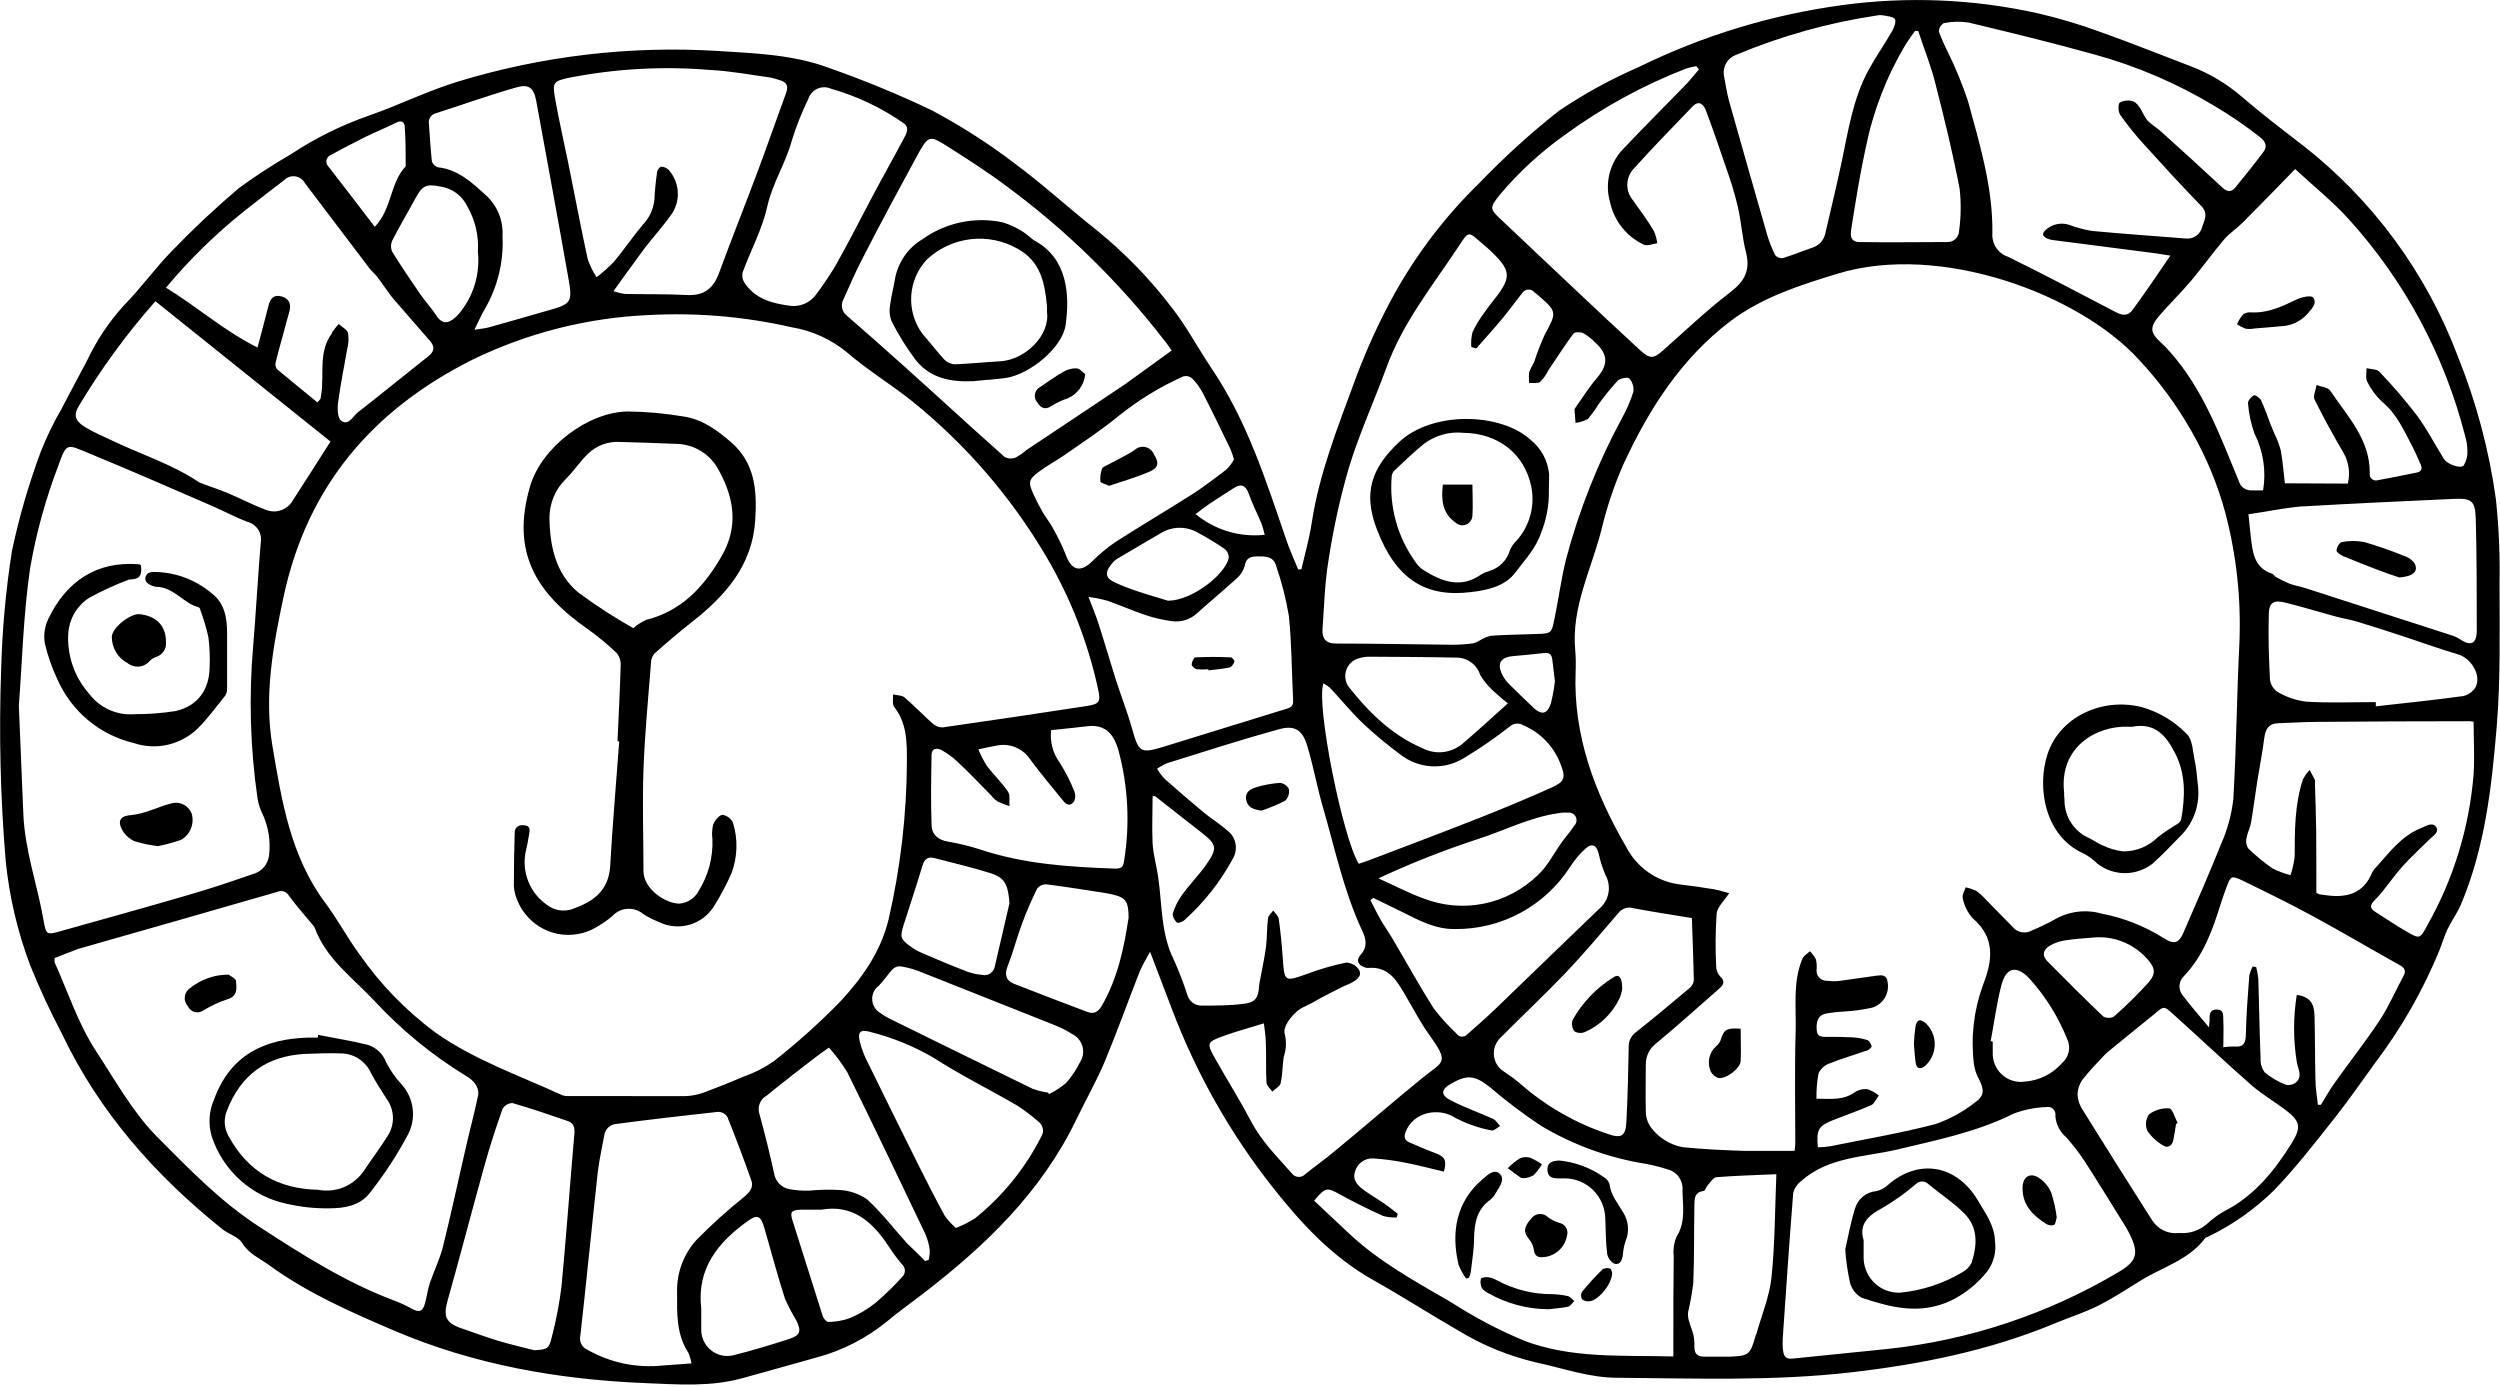
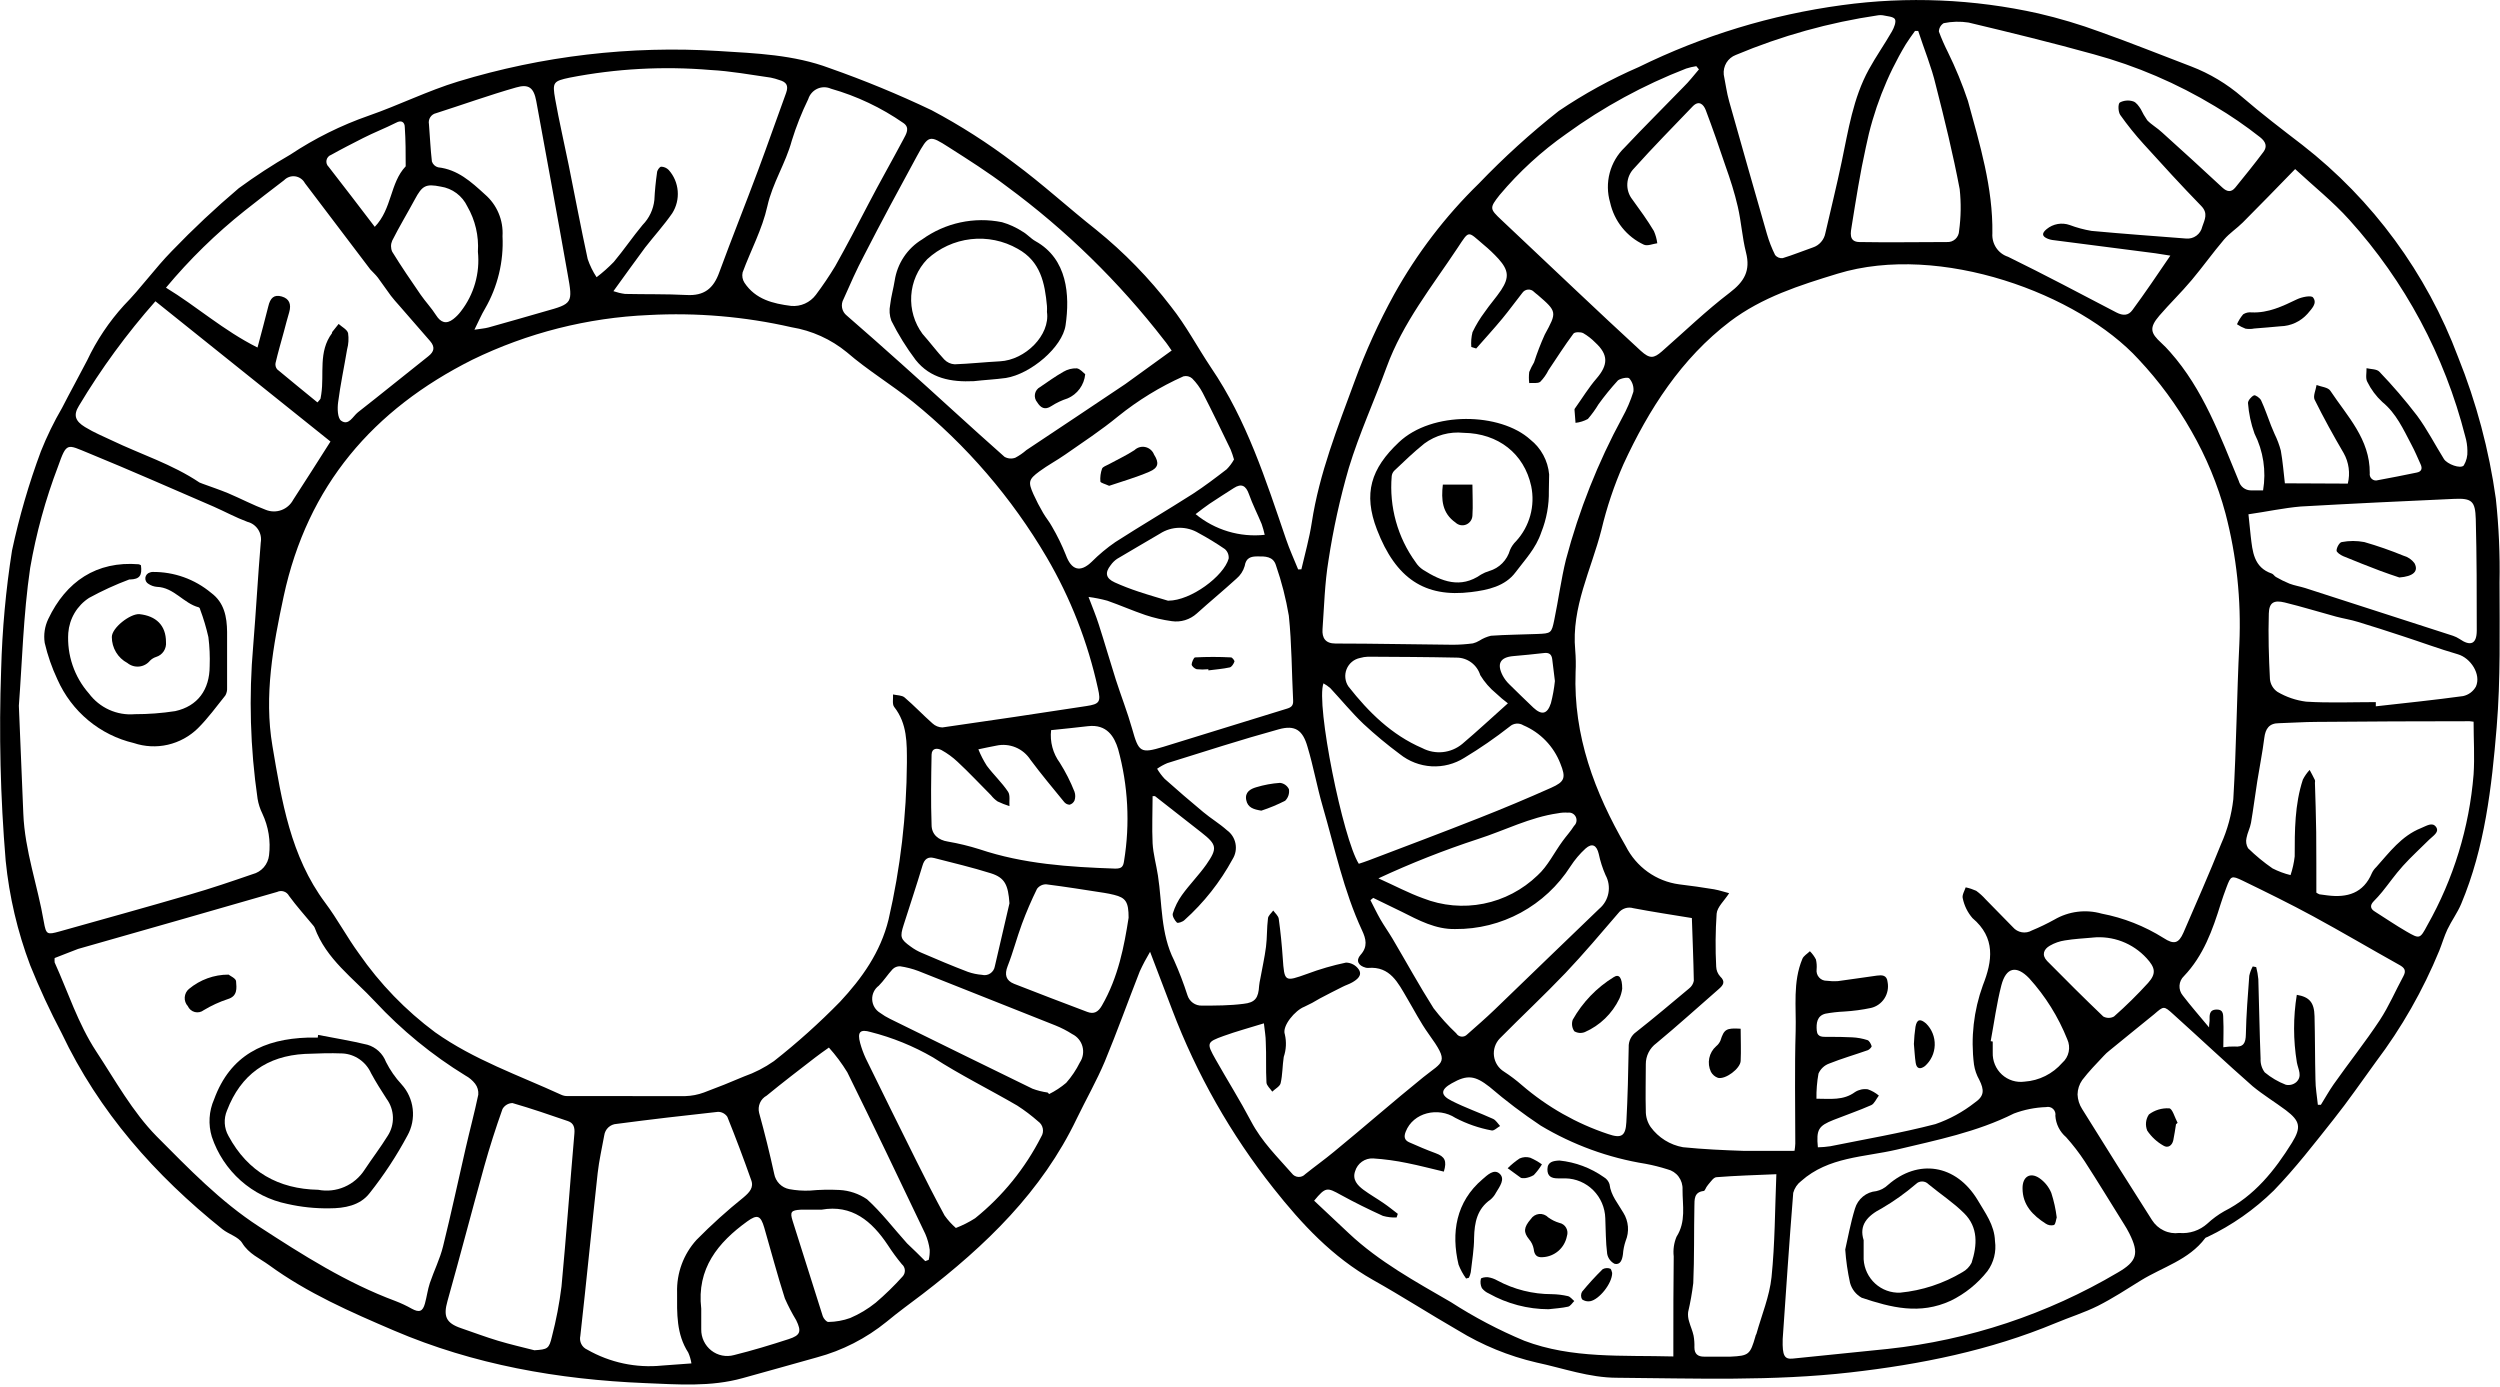
<svg xmlns="http://www.w3.org/2000/svg" version="1.1" width="129" height="71.584">
  <svg viewBox="0 0 129 71.584">
    <path d="M67.151,29.377c0.183-0.788,0.413-1.603,0.537-2.414c0.389-2.54,1.335-4.907,2.211-7.29  c0.566-1.546,1.248-3.045,2.04-4.486c1.174-2.11,2.645-4.035,4.368-5.715c1.288-1.343,2.665-2.594,4.123-3.745  c1.305-0.883,2.688-1.642,4.131-2.268c3.306-1.623,6.846-2.701,10.489-3.194c3.373-0.461,6.799-0.317,10.122,0.425  c1.085,0.252,2.154,0.571,3.2,0.957c1.577,0.559,3.115,1.181,4.692,1.78c0.959,0.368,1.848,0.901,2.628,1.575  c1.004,0.866,2.059,1.67,3.114,2.481c3.627,2.825,6.408,6.612,8.032,10.941c0.943,2.345,1.597,4.799,1.947,7.306  c0.155,1.438,0.219,2.886,0.191,4.332c0,2.485,0.058,4.986-0.148,7.459c-0.257,3.096-0.608,6.207-1.83,9.117  c-0.191,0.457-0.495,0.867-0.709,1.315c-0.167,0.354-0.276,0.733-0.42,1.095c-0.843,2.052-1.945,3.985-3.278,5.75  c-0.721,0.989-1.414,2.001-2.173,2.954c-0.996,1.256-1.981,2.532-3.091,3.679c-1.002,0.983-2.156,1.792-3.418,2.394  c-0.039,0.02-0.098,0.028-0.121,0.063c-0.849,1.13-2.196,1.489-3.325,2.186c-0.728,0.453-1.448,0.922-2.211,1.308  c-0.705,0.351-1.464,0.587-2.188,0.89c-3.395,1.414-6.958,2.131-10.582,2.544c-4.002,0.457-8.024,0.307-12.038,0.276  c-1.437,0-2.78-0.492-4.166-0.788c-1.427-0.332-2.792-0.891-4.045-1.658c-1.476-0.851-2.908-1.772-4.388-2.603  c-2.091-1.182-3.667-2.875-5.131-4.726c-2.203-2.779-3.966-5.887-5.229-9.212  c-0.358-0.949-0.72-1.898-1.141-2.993c-0.195,0.328-0.373,0.665-0.533,1.012  c-0.607,1.548-1.168,3.115-1.803,4.647c-0.424,1.004-0.973,1.969-1.444,2.942  c-1.806,3.781-4.711,6.565-7.958,9.058c-0.623,0.473-1.254,0.929-1.857,1.43  c-1.059,0.86-2.284,1.487-3.597,1.839c-1.269,0.362-2.546,0.709-3.819,1.067  c-1.666,0.469-3.372,0.327-5.061,0.26c-4.462-0.185-8.814-0.945-12.949-2.714  c-2.235-0.957-4.462-1.93-6.447-3.379c-0.483-0.35-1.032-0.571-1.378-1.134  c-0.199-0.327-0.697-0.453-1.02-0.713c-3.473-2.784-6.369-6.05-8.3-10.122c-0.599-1.137-1.14-2.304-1.62-3.497  c-0.654-1.733-1.08-3.546-1.265-5.392c-0.274-3.281-0.352-6.575-0.234-9.866c0.054-2.058,0.241-4.111,0.561-6.144  c0.372-1.741,0.87-3.453,1.491-5.12c0.308-0.772,0.672-1.52,1.09-2.237c0.42-0.823,0.872-1.631,1.296-2.454  c0.489-1.037,1.13-1.994,1.9-2.84c0.872-0.886,1.6-1.914,2.472-2.804c1.096-1.139,2.249-2.221,3.453-3.241  c0.855-0.626,1.742-1.204,2.659-1.733c1.261-0.837,2.619-1.512,4.045-2.009C20.584,5.427,22.071,4.683,23.64,4.206  c4.348-1.323,8.893-1.856,13.424-1.575c1.947,0.122,3.893,0.189,5.747,0.886c1.79,0.629,3.546,1.353,5.26,2.17  c1.486,0.789,2.906,1.698,4.248,2.717c1.468,1.083,2.819,2.328,4.251,3.458c1.435,1.16,2.729,2.489,3.854,3.958  c0.779,0.981,1.363,2.099,2.067,3.151c1.841,2.706,2.823,5.793,3.87,8.854c0.179,0.528,0.413,1.036,0.623,1.556  L67.151,29.377z M92.598,59.383c0.02-0.123,0.033-0.246,0.039-0.37c0-1.938-0.039-3.875,0.019-5.813  c0.035-1.245-0.156-2.521,0.346-3.722c0.062-0.154,0.245-0.256,0.389-0.394c0.125,0.124,0.23,0.268,0.311,0.425  c0.039,0.168,0.051,0.341,0.035,0.512c-0.01,0.075-0.003,0.151,0.019,0.224c0.022,0.072,0.06,0.139,0.111,0.194  c0.05,0.056,0.112,0.1,0.181,0.129c0.069,0.029,0.143,0.043,0.218,0.04c0.184,0.024,0.371,0.031,0.557,0.02  c0.677-0.087,1.351-0.197,2.032-0.287c0.253-0.032,0.51-0.035,0.545,0.335c0.056,0.292-0.003,0.595-0.163,0.844  c-0.161,0.249-0.41,0.425-0.697,0.491c-0.454,0.096-0.915,0.157-1.378,0.185  c-0.325,0.015-0.649,0.051-0.969,0.11c-0.44,0.11-0.479,0.496-0.448,0.87c0.031,0.374,0.331,0.319,0.572,0.327  c0.42,0,0.841,0,1.261,0.024c0.265,0.013,0.526,0.061,0.779,0.142c0.101,0.032,0.183,0.197,0.222,0.319  c0,0.039-0.113,0.169-0.195,0.201c-0.67,0.236-1.355,0.433-2.013,0.697c-0.119,0.045-0.228,0.113-0.32,0.201  c-0.092,0.088-0.166,0.194-0.217,0.311c-0.077,0.427-0.112,0.861-0.105,1.296c0.724,0,1.386,0.102,1.99-0.343  c0.197-0.126,0.431-0.176,0.662-0.142c0.207,0.072,0.4,0.182,0.568,0.323c-0.132,0.169-0.23,0.417-0.389,0.492  c-0.638,0.283-1.304,0.508-1.947,0.764c-0.779,0.311-0.899,0.492-0.81,1.414c0.215-0.004,0.43-0.023,0.642-0.055  c1.81-0.366,3.636-0.677,5.423-1.142c0.732-0.254,1.417-0.627,2.029-1.107c0.498-0.339,0.498-0.65,0.233-1.181  c-0.138-0.243-0.23-0.51-0.272-0.788c-0.174-1.38-0.016-2.782,0.459-4.088c0.495-1.252,0.666-2.45-0.537-3.466  c-0.252-0.292-0.425-0.644-0.502-1.024c-0.047-0.158,0.097-0.394,0.152-0.563c0.186,0.039,0.367,0.099,0.541,0.177  c0.176,0.128,0.338,0.274,0.483,0.437c0.475,0.48,0.946,0.961,1.413,1.442c0.118,0.139,0.28,0.231,0.458,0.262  c0.179,0.031,0.362-0.002,0.519-0.093c0.4-0.165,0.79-0.353,1.168-0.563c0.365-0.212,0.767-0.348,1.184-0.401  c0.417-0.053,0.841-0.021,1.246,0.094c1.134,0.216,2.219,0.644,3.2,1.26c0.537,0.351,0.778,0.28,1.024-0.276  c0.658-1.524,1.331-3.041,1.946-4.584c0.326-0.729,0.537-1.505,0.627-2.3c0.16-2.67,0.179-5.348,0.312-8.019  c0.1-2.269-0.142-4.54-0.717-6.735c-0.4-1.485-0.991-2.911-1.756-4.242c-0.759-1.34-1.674-2.583-2.725-3.702  c-3.083-3.375-10.243-6.038-15.53-4.423c-1.974,0.603-3.893,1.213-5.552,2.465  c-2.515,1.914-4.189,4.525-5.501,7.369c-0.481,1.091-0.861,2.225-1.137,3.387  c-0.522,2.052-1.557,3.994-1.351,6.207c0.032,0.376,0.038,0.754,0.019,1.13c-0.121,3.288,0.985,6.211,2.589,8.983  c0.267,0.529,0.656,0.985,1.136,1.329c0.479,0.343,1.034,0.563,1.617,0.641c0.604,0.071,1.203,0.158,1.803,0.256  c0.288,0.051,0.568,0.15,0.779,0.201c-0.253,0.394-0.615,0.709-0.646,1.056  c-0.062,0.91-0.07,1.823-0.023,2.733c0.006,0.187,0.078,0.366,0.203,0.504c0.292,0.276,0.16,0.453-0.066,0.65  c-1.075,0.937-2.13,1.894-3.224,2.8c-0.169,0.123-0.307,0.285-0.402,0.473  c-0.095,0.188-0.144,0.396-0.143,0.607c0,0.788-0.023,1.607,0,2.406c-0.006,0.298,0.081,0.59,0.249,0.835  c0.404,0.552,1.002,0.926,1.67,1.044c1.051,0.106,2.11,0.154,3.165,0.189  C90.842,59.383,91.714,59.383,92.598,59.383z M32.641,56.559c0.903,0,1.806,0,2.725,0  c0.326-0.01,0.648-0.072,0.954-0.185c0.706-0.263,1.399-0.539,2.079-0.831c0.544-0.191,1.06-0.456,1.534-0.788  c1.203-0.945,2.343-1.969,3.414-3.064c1.125-1.209,2.087-2.548,2.503-4.246c0.612-2.651,0.929-5.363,0.946-8.086  c0-1.02,0.023-2.013-0.654-2.879c-0.113-0.142-0.047-0.425-0.062-0.646c0.203,0.047,0.456,0.035,0.596,0.154  c0.498,0.425,0.95,0.906,1.44,1.339c0.139,0.13,0.321,0.204,0.51,0.209c2.476-0.354,4.952-0.722,7.428-1.103  c0.685-0.102,0.759-0.217,0.6-0.906c-0.521-2.384-1.413-4.669-2.644-6.77  c-1.804-3.073-4.143-5.791-6.903-8.023c-1.106-0.89-2.336-1.627-3.407-2.556  c-0.824-0.675-1.808-1.12-2.854-1.292c-2.415-0.551-4.894-0.763-7.366-0.63c-3.16,0.135-6.26,0.921-9.11,2.308  c-5.108,2.564-8.503,6.487-9.733,12.209c-0.545,2.544-1.02,5.12-0.58,7.715c0.479,2.84,0.934,5.695,2.725,8.097  c0.627,0.835,1.121,1.772,1.74,2.619c1.083,1.562,2.412,2.935,3.932,4.064c2.001,1.418,4.306,2.213,6.506,3.222  c0.099,0.046,0.207,0.069,0.315,0.067H32.641z M0.973,36.414c0.086,2.044,0.16,3.804,0.23,5.565  c0.074,1.918,0.744,3.726,1.059,5.589c0.117,0.658,0.167,0.673,0.806,0.496c2.243-0.63,4.493-1.252,6.731-1.906  c1.09-0.315,2.165-0.681,3.239-1.052c0.222-0.056,0.422-0.179,0.573-0.352c0.151-0.174,0.246-0.39,0.272-0.62  c0.091-0.737-0.03-1.485-0.346-2.154c-0.118-0.24-0.201-0.496-0.245-0.76c-0.381-2.618-0.457-5.272-0.226-7.908  c0.144-1.768,0.241-3.545,0.389-5.317c0.041-0.233-0.006-0.473-0.134-0.671s-0.325-0.34-0.551-0.396  c-0.596-0.221-1.168-0.532-1.748-0.788c-2.145-0.925-4.283-1.871-6.447-2.757c-1.125-0.457-1.129-0.587-1.581,0.689  c-0.646,1.693-1.127,3.446-1.437,5.234C1.199,31.744,1.141,34.225,0.973,36.414z M2.819,49.435  c-0.006,0.075-0.006,0.15,0,0.225c0.697,1.54,1.203,3.151,2.145,4.592c0.989,1.504,1.869,3.111,3.115,4.38  c1.655,1.662,3.282,3.36,5.291,4.663c2.258,1.469,4.508,2.899,7.039,3.84c0.288,0.111,0.568,0.242,0.837,0.394  c0.389,0.213,0.568,0.146,0.681-0.268c0.097-0.35,0.14-0.713,0.253-1.055c0.214-0.634,0.522-1.245,0.681-1.894  c0.417-1.682,0.779-3.379,1.168-5.069c0.21-0.918,0.456-1.827,0.65-2.757c0.018-0.203-0.04-0.406-0.164-0.567  c-0.135-0.172-0.303-0.314-0.494-0.417c-1.721-1.055-3.293-2.342-4.672-3.824  c-1.117-1.205-2.519-2.182-3.115-3.816c-0.02-0.042-0.046-0.08-0.078-0.114c-0.417-0.504-0.857-0.993-1.242-1.52  c-0.057-0.107-0.151-0.188-0.265-0.226c-0.114-0.038-0.238-0.031-0.346,0.021  c-3.422,0.989-6.852,1.969-10.274,2.942C3.64,49.104,3.239,49.281,2.819,49.435z M59.707,39.668  c0.111,0.187,0.241,0.362,0.389,0.52c0.654,0.583,1.317,1.154,1.99,1.713c0.389,0.327,0.841,0.595,1.222,0.937  c0.229,0.163,0.387,0.408,0.442,0.685c0.055,0.277,0.003,0.565-0.146,0.804c-0.644,1.187-1.486,2.253-2.488,3.151  c-0.093,0.091-0.346,0.177-0.389,0.126c-0.117-0.114-0.249-0.343-0.21-0.469c0.105-0.34,0.264-0.661,0.471-0.949  c0.389-0.543,0.872-1.028,1.258-1.575c0.588-0.847,0.545-1.028-0.257-1.658c-0.802-0.63-1.592-1.248-2.39-1.871  c-0.019,0-0.058,0-0.125,0c0,0.807-0.039,1.623,0,2.43c0.031,0.559,0.191,1.111,0.276,1.67  c0.226,1.465,0.132,2.989,0.833,4.372c0.262,0.587,0.492,1.188,0.689,1.8c0.049,0.16,0.149,0.299,0.284,0.396  c0.135,0.097,0.298,0.146,0.464,0.139c0.713,0,1.433,0,2.137-0.091c0.615-0.063,0.779-0.307,0.814-0.933  c0.013-0.125,0.034-0.248,0.062-0.37c0.097-0.547,0.222-1.087,0.292-1.638c0.062-0.48,0.039-0.973,0.101-1.453  c0-0.15,0.175-0.284,0.273-0.421c0.097,0.138,0.261,0.272,0.284,0.425c0.093,0.67,0.16,1.343,0.206,2.017  c0.086,1.248,0.093,1.244,1.258,0.827c0.654-0.245,1.326-0.44,2.009-0.583c0.13,0.003,0.257,0.037,0.372,0.099  c0.114,0.062,0.212,0.151,0.286,0.259c0.195,0.303-0.082,0.516-0.335,0.662c-0.16,0.095-0.343,0.146-0.506,0.232  c-0.389,0.193-0.779,0.394-1.168,0.599c-0.259,0.159-0.526,0.303-0.802,0.429c-0.467,0.177-1.168,0.993-1.004,1.43  c0.089,0.384,0.069,0.785-0.058,1.158c-0.07,0.449-0.058,0.914-0.16,1.355c-0.039,0.169-0.284,0.291-0.432,0.437  c-0.105-0.158-0.292-0.311-0.3-0.473c-0.039-0.693,0-1.386-0.035-2.079c0-0.303-0.058-0.607-0.097-0.973  c-0.744,0.232-1.421,0.413-2.075,0.65c-0.884,0.319-0.895,0.366-0.413,1.217c0.6,1.063,1.254,2.103,1.822,3.182  c0.569,1.079,1.355,1.831,2.106,2.69c0.039,0.054,0.09,0.099,0.148,0.131c0.058,0.032,0.122,0.051,0.189,0.055  c0.066,0.004,0.132-0.006,0.194-0.031c0.062-0.025,0.117-0.063,0.163-0.112c0.491-0.394,1.001-0.756,1.48-1.154  c1.557-1.276,3.052-2.587,4.606-3.844c1.051-0.847,1.374-0.721,0.273-2.249c-0.416-0.579-0.744-1.225-1.109-1.839  c-0.463-0.788-0.868-1.646-1.997-1.556c-0.044,0.003-0.089-0.001-0.132-0.012  c-0.389-0.102-0.522-0.374-0.269-0.658c0.389-0.429,0.28-0.835,0.082-1.26  c-0.954-2.048-1.409-4.257-2.036-6.412c-0.292-1.008-0.475-2.048-0.779-3.06c-0.245-0.87-0.642-1.146-1.487-0.91  c-1.947,0.536-3.839,1.15-5.75,1.745C60.046,39.456,59.871,39.553,59.707,39.668z M76.172,17.983l-0.253-0.079  c-0.021-0.257-0-0.515,0.062-0.764c0.176-0.367,0.387-0.715,0.631-1.04c0.269-0.394,0.584-0.74,0.845-1.13  c0.428-0.65,0.389-1.024-0.129-1.607c-0.242-0.265-0.502-0.512-0.779-0.74c-0.829-0.705-0.72-0.764-1.331,0.158  c-1.32,1.993-2.834,3.871-3.671,6.168c-0.635,1.737-1.409,3.426-1.947,5.191  c-0.455,1.569-0.806,3.166-1.051,4.781c-0.195,1.182-0.222,2.363-0.307,3.545  c-0.031,0.453,0.148,0.74,0.67,0.74c2.025,0,4.045,0.047,6.07,0.063c0.341-0.002,0.682-0.026,1.02-0.071  c0.116-0.029,0.228-0.076,0.331-0.138c0.184-0.119,0.387-0.205,0.6-0.256c0.779-0.055,1.585-0.059,2.379-0.091  c0.724-0.028,0.748-0.032,0.891-0.74c0.214-1.032,0.35-2.079,0.6-3.099c0.675-2.55,1.65-5.008,2.904-7.322  c0.236-0.425,0.43-0.874,0.576-1.339c0.015-0.123,0.004-0.247-0.032-0.366c-0.036-0.118-0.097-0.227-0.178-0.32  c-0.074-0.087-0.463,0-0.588,0.102c-0.357,0.39-0.691,0.8-1.001,1.229c-0.161,0.269-0.345,0.523-0.549,0.76  c-0.198,0.108-0.415,0.176-0.638,0.201c-0.019-0.229-0.039-0.461-0.054-0.689  c0.005-0.031,0.021-0.06,0.043-0.083c0.362-0.508,0.689-1.048,1.094-1.516c0.607-0.705,0.619-1.229-0.062-1.855  c-0.186-0.19-0.397-0.355-0.627-0.488c-0.14-0.067-0.436-0.063-0.502,0.028  c-0.456,0.611-0.864,1.256-1.289,1.887c-0.109,0.221-0.252,0.423-0.424,0.599  c-0.129,0.098-0.389,0.047-0.568,0.063c-0.023-0.19-0.023-0.382,0-0.571c0.07-0.172,0.154-0.337,0.249-0.496  c0.157-0.488,0.342-0.967,0.553-1.434c0.631-1.158,0.642-1.181-0.366-2.048c-0.062-0.051-0.125-0.095-0.183-0.15  c-0.039-0.043-0.088-0.077-0.141-0.098c-0.054-0.022-0.112-0.031-0.17-0.027  c-0.058,0.004-0.114,0.021-0.165,0.049c-0.051,0.029-0.094,0.068-0.128,0.116c-0.35,0.441-0.677,0.898-1.036,1.331  C77.087,16.963,76.62,17.471,76.172,17.983z M121.147,24.954c0.132-0.533,0.055-1.098-0.214-1.575  c-0.529-0.902-1.035-1.82-1.499-2.757c-0.089-0.189,0.063-0.5,0.101-0.756c0.242,0.095,0.592,0.118,0.709,0.295  c0.872,1.315,2.048,2.497,2.036,4.25c-0.009,0.056-0.005,0.113,0.014,0.166c0.019,0.053,0.051,0.101,0.094,0.138  c0.042,0.037,0.093,0.062,0.148,0.073c0.055,0.011,0.112,0.007,0.165-0.011c0.669-0.123,1.339-0.255,2.009-0.394  c0.241-0.047,0.296-0.209,0.194-0.425c-0.155-0.343-0.299-0.689-0.479-1.024c-0.416-0.788-0.778-1.603-1.495-2.19  c-0.321-0.296-0.585-0.65-0.778-1.044c-0.101-0.185-0.031-0.465-0.039-0.701c0.226,0.055,0.529,0.039,0.662,0.181  c0.69,0.719,1.34,1.476,1.946,2.268c0.518,0.701,0.923,1.493,1.386,2.237c0.168,0.268,0.861,0.524,1.024,0.331  c0.137-0.228,0.203-0.493,0.187-0.76c-0.003-0.252-0.041-0.503-0.113-0.744c-1.06-4.162-3.113-7.997-5.98-11.169  c-0.841-0.937-1.837-1.729-2.795-2.619c-0.958,0.981-1.822,1.879-2.702,2.757c-0.308,0.307-0.685,0.551-0.966,0.878  c-0.576,0.677-1.094,1.406-1.666,2.087c-0.572,0.681-1.133,1.213-1.674,1.843c-0.541,0.63-0.448,0.902,0.097,1.402  c0.162,0.149,0.315,0.306,0.46,0.473c1.709,1.926,2.581,4.332,3.542,6.652c0.037,0.14,0.118,0.264,0.231,0.352  c0.114,0.088,0.253,0.136,0.396,0.136c0.211,0,0.421,0,0.627,0c0.169-1.001,0.013-2.03-0.444-2.934  c-0.182-0.507-0.294-1.037-0.335-1.575c0-0.126,0.168-0.331,0.308-0.394c0.07-0.035,0.311,0.134,0.37,0.26  c0.195,0.421,0.346,0.87,0.514,1.304c0.058,0.146,0.124,0.283,0.179,0.425c0.135,0.275,0.244,0.562,0.323,0.859  c0.101,0.559,0.144,1.134,0.21,1.69L121.147,24.954z M86.345,69.993v-0.626c0-1.512,0-3.025,0.019-4.537  c-0.039-0.344,0.011-0.693,0.144-1.012c0.502-0.788,0.307-1.615,0.311-2.434c0.013-0.239-0.059-0.475-0.201-0.667  c-0.142-0.192-0.347-0.326-0.578-0.381c-0.37-0.118-0.747-0.213-1.129-0.284  c-1.909-0.306-3.744-0.974-5.408-1.969c-0.92-0.613-1.803-1.281-2.643-2.001c-0.755-0.591-1.149-0.638-1.947-0.185  c-0.58,0.323-0.607,0.61,0,0.91c0.689,0.35,1.425,0.607,2.134,0.929c0.144,0.067,0.241,0.24,0.358,0.366  c-0.148,0.083-0.323,0.264-0.44,0.228c-0.65-0.121-1.278-0.339-1.865-0.646c-0.888-0.579-2.18-0.283-2.566,0.713  c-0.101,0.256-0.066,0.433,0.175,0.543c0.452,0.201,0.903,0.394,1.374,0.567c0.471,0.173,0.588,0.394,0.42,0.949  c-0.627-0.146-1.254-0.315-1.888-0.441c-0.58-0.121-1.168-0.202-1.76-0.24  c-0.206-0.011-0.41,0.048-0.579,0.168c-0.169,0.12-0.293,0.294-0.352,0.494c-0.152,0.433,0.121,0.725,0.432,0.957  c0.311,0.232,0.705,0.457,1.051,0.697c0.249,0.169,0.483,0.362,0.72,0.543l-0.062,0.189  c-0.238,0.009-0.475-0.019-0.705-0.083c-0.736-0.335-1.464-0.693-2.172-1.083  c-0.709-0.39-0.779-0.425-1.378,0.299l1.799,1.69c1.557,1.461,3.426,2.481,5.26,3.545  c1.202,0.776,2.47,1.443,3.788,1.993C81.117,70.116,83.706,69.923,86.345,69.993z M111.99,13.19  c-0.366-0.059-0.58-0.095-0.778-0.122l-5.315-0.685c-0.076-0.012-0.15-0.032-0.222-0.059  c-0.315-0.126-0.334-0.284-0.066-0.504c0.164-0.135,0.359-0.224,0.567-0.261c0.208-0.036,0.422-0.019,0.621,0.052  c0.364,0.137,0.741,0.238,1.125,0.303c1.623,0.15,3.251,0.268,4.878,0.394c0.189,0.019,0.379-0.032,0.533-0.145  c0.154-0.112,0.262-0.278,0.304-0.466c0.121-0.358,0.319-0.689-0.054-1.071c-1.017-1.044-1.998-2.119-2.975-3.198  c-0.431-0.473-0.832-0.973-1.203-1.497c-0.109-0.158-0.124-0.563-0.023-0.642c0.105-0.055,0.22-0.089,0.339-0.099  c0.118-0.01,0.237,0.003,0.35,0.04c0.16,0.047,0.296,0.252,0.389,0.394c0.097,0.203,0.211,0.398,0.339,0.583  c0.226,0.236,0.518,0.394,0.759,0.622c1.044,0.941,2.087,1.89,3.115,2.848c0.245,0.228,0.459,0.256,0.669,0  c0.491-0.607,0.982-1.209,1.449-1.835c0.214-0.284,0.12-0.532-0.168-0.76c-0.743-0.585-1.523-1.121-2.336-1.603  c-1.951-1.178-4.054-2.079-6.248-2.678c-2.142-0.595-4.302-1.123-6.463-1.638c-0.426-0.066-0.859-0.055-1.281,0.032  c-0.074,0.045-0.136,0.108-0.18,0.184c-0.043,0.076-0.067,0.161-0.069,0.249c0.134,0.362,0.289,0.716,0.463,1.059  c0.401,0.816,0.747,1.658,1.036,2.521c0.611,2.237,1.296,4.474,1.261,6.837c-0.018,0.264,0.053,0.525,0.199,0.744  c0.147,0.218,0.362,0.381,0.611,0.461c1.884,0.922,3.737,1.906,5.594,2.875c0.328,0.169,0.612,0.173,0.826-0.13  C110.69,15.108,111.301,14.202,111.99,13.19z M91.987,69.115c-0.023,0.843,0.093,1.028,0.51,0.989l4.917-0.5  c4.184-0.449,8.226-1.791,11.859-3.938c0.996-0.575,1.121-0.985,0.599-2.024c-0.085-0.168-0.178-0.331-0.28-0.488  c-0.674-1.079-1.331-2.162-2.021-3.229c-0.289-0.44-0.611-0.857-0.961-1.248c-0.161-0.136-0.292-0.304-0.387-0.492  s-0.152-0.395-0.166-0.606c0.011-0.065,0.007-0.131-0.013-0.193c-0.021-0.062-0.056-0.118-0.103-0.164  c-0.047-0.045-0.105-0.077-0.168-0.094c-0.062-0.017-0.128-0.017-0.191-0.002c-0.568,0.019-1.129,0.131-1.662,0.331  c-1.92,0.961-3.987,1.371-6.043,1.863c-1.682,0.394-3.523,0.366-4.937,1.623c-0.199,0.151-0.342,0.364-0.409,0.607  c-0.206,2.564-0.378,5.152-0.545,7.562V69.115z M87.665,3.58l-0.136-0.165c-0.177,0.026-0.351,0.067-0.522,0.122  c-2.196,0.851-4.276,1.984-6.186,3.371c-1.276,0.895-2.432,1.954-3.438,3.151  c-0.537,0.681-0.518,0.717,0.101,1.3c1.285,1.213,2.57,2.426,3.854,3.639c1.106,1.04,2.208,2.079,3.325,3.103  c0.467,0.425,0.674,0.394,1.09,0.032c1.168-1.024,2.278-2.099,3.504-3.033c0.748-0.571,1.078-1.13,0.837-2.072  c-0.199-0.788-0.241-1.575-0.424-2.363c-0.164-0.717-0.389-1.414-0.638-2.111c-0.323-0.965-0.658-1.926-1.016-2.875  c-0.117-0.299-0.354-0.52-0.674-0.189c-1.016,1.059-2.048,2.107-3.025,3.198C84.109,8.898,83.986,9.178,83.97,9.475  c-0.016,0.297,0.077,0.589,0.261,0.82c0.389,0.536,0.779,1.071,1.11,1.627c0.088,0.2,0.147,0.413,0.175,0.63  c-0.234,0.032-0.502,0.154-0.689,0.075c-0.437-0.202-0.822-0.504-1.125-0.882c-0.303-0.378-0.515-0.821-0.62-1.296  c-0.146-0.496-0.154-1.024-0.022-1.525c0.132-0.5,0.398-0.954,0.77-1.311c0.993-1.059,2.028-2.079,3.041-3.127  C87.151,4.214,87.4,3.891,87.665,3.58z M31.652,15.025c0.195,0.067,0.396,0.115,0.6,0.142  c1.059,0.024,2.118,0,3.173,0.055c0.899,0.051,1.39-0.323,1.694-1.181c0.646-1.76,1.343-3.493,2.005-5.27  c0.494-1.323,0.954-2.655,1.44-3.978c0.14-0.394,0-0.563-0.346-0.662c-0.146-0.053-0.296-0.095-0.448-0.126  c-1.032-0.146-2.059-0.339-3.115-0.394c-2.424-0.204-4.865-0.071-7.253,0.394  c-0.853,0.181-0.907,0.236-0.755,1.103c0.203,1.142,0.467,2.272,0.697,3.407c0.327,1.619,0.631,3.241,0.981,4.852  c0.113,0.331,0.267,0.646,0.459,0.937c0.315-0.239,0.612-0.503,0.888-0.788c0.518-0.618,0.973-1.292,1.487-1.91  c0.341-0.347,0.555-0.801,0.607-1.288c0.023-0.473,0.07-0.941,0.136-1.406c0-0.118,0.129-0.303,0.214-0.311  c0.147,0.003,0.286,0.064,0.389,0.169c0.269,0.3,0.432,0.682,0.465,1.085c0.033,0.404-0.066,0.807-0.282,1.148  c-0.428,0.618-0.942,1.182-1.398,1.768C32.77,13.469,32.244,14.21,31.652,15.025z M119.524,46.06  c0.05,0.035,0.103,0.064,0.159,0.087l0.413,0.055c1.02,0.13,1.857-0.106,2.297-1.158  c0.055-0.114,0.131-0.217,0.222-0.303c0.685-0.764,1.297-1.603,2.305-2.009c0.288-0.114,0.584-0.331,0.779-0.063  c0.194,0.268-0.164,0.469-0.351,0.654c-0.451,0.453-0.926,0.878-1.355,1.355c-0.428,0.476-0.712,0.898-1.074,1.343  c-0.139,0.17-0.286,0.333-0.44,0.488c-0.207,0.213-0.164,0.394,0.07,0.532c0.541,0.343,1.071,0.705,1.623,1.024  c0.682,0.394,0.697,0.394,1.079-0.323c1.35-2.385,2.165-5.043,2.386-7.782c0.059-0.898,0-1.808,0-2.721  c-0.068-0.012-0.137-0.02-0.206-0.024c-2.627,0-5.257,0.012-7.892,0.035c-0.654,0-1.304,0.051-1.946,0.067  c-0.503,0-0.697,0.283-0.756,0.764c-0.093,0.748-0.245,1.489-0.362,2.233c-0.116,0.744-0.202,1.43-0.323,2.139  c-0.047,0.272-0.187,0.524-0.233,0.788c-0.043,0.18-0.013,0.369,0.081,0.528c0.391,0.382,0.813,0.73,1.262,1.04  c0.296,0.151,0.608,0.268,0.93,0.346c0.105-0.313,0.177-0.636,0.214-0.965c0-1.339,0-2.674,0.421-3.962  c0.093-0.182,0.211-0.351,0.35-0.5c0.094,0.173,0.187,0.347,0.273,0.524c0.01,0.047,0.01,0.095,0,0.142  c0.023,0.851,0.058,1.697,0.066,2.548C119.524,44,119.524,45.051,119.524,46.06z M60.463,18.097  c-0.164-0.232-0.265-0.394-0.389-0.539c-2.331-3.015-5.066-5.688-8.125-7.94  c-0.954-0.725-1.974-1.371-2.986-2.017c-1.012-0.646-1.047-0.646-1.651,0.457  c-0.923,1.694-1.841,3.395-2.725,5.12c-0.389,0.733-0.724,1.497-1.059,2.253c-0.079,0.138-0.106,0.3-0.076,0.457  c0.03,0.156,0.115,0.296,0.24,0.394c0.958,0.832,1.908,1.671,2.85,2.517c1.764,1.575,3.504,3.194,5.291,4.773  c0.084,0.048,0.177,0.077,0.273,0.085c0.096,0.008,0.193-0.005,0.283-0.038c0.205-0.108,0.397-0.241,0.572-0.394  c1.701-1.138,3.407-2.261,5.104-3.407c0.779-0.559,1.554-1.13,2.379-1.721H60.463z M16.391,20.755  c0.113-0.138,0.14-0.158,0.148-0.185c0.008-0.028,0.027-0.154,0.039-0.232c0.16-1.052-0.164-2.19,0.557-3.151  c0,0,0-0.035,0-0.047c0.109-0.142,0.226-0.284,0.339-0.425c0.167,0.154,0.436,0.284,0.487,0.473  c0.041,0.281,0.024,0.568-0.051,0.843c-0.152,0.91-0.346,1.816-0.463,2.729  c-0.043,0.315-0.031,0.815,0.156,0.949c0.389,0.276,0.603-0.225,0.864-0.433c1.219-0.953,2.418-1.93,3.632-2.891  c0.311-0.244,0.358-0.48,0.093-0.788c-0.537-0.611-1.067-1.225-1.6-1.839c-0.144-0.165-0.292-0.323-0.424-0.5  c-0.23-0.307-0.44-0.626-0.67-0.933c-0.113-0.15-0.257-0.276-0.389-0.421  c-1.129-1.486-2.254-2.971-3.376-4.454c-0.05-0.094-0.122-0.174-0.209-0.235  c-0.087-0.061-0.186-0.1-0.291-0.115c-0.105-0.015-0.211-0.004-0.311,0.031  c-0.1,0.035-0.19,0.093-0.264,0.169c-0.681,0.52-1.359,1.04-2.032,1.575c-1.484,1.18-2.844,2.51-4.061,3.97  c1.588,0.965,2.959,2.205,4.723,3.088c0.206-0.788,0.389-1.438,0.553-2.111c0.105-0.457,0.304-0.634,0.693-0.524  c0.389,0.11,0.51,0.394,0.389,0.815c-0.101,0.331-0.183,0.666-0.273,0.996c-0.148,0.54-0.304,1.079-0.432,1.623  c-0.011,0.058-0.008,0.117,0.006,0.173c0.015,0.057,0.042,0.109,0.079,0.154c0.681,0.571,1.371,1.126,2.067,1.698  H16.391z M35.678,70.352c-0.03-0.193-0.085-0.381-0.164-0.559c-0.619-0.957-0.58-2.021-0.576-3.096  c-0.03-1.005,0.331-1.982,1.004-2.721c0.766-0.777,1.576-1.508,2.425-2.19c0.3-0.256,0.549-0.508,0.389-0.91  c-0.384-1.09-0.793-2.173-1.226-3.249c-0.053-0.079-0.125-0.143-0.208-0.188c-0.083-0.045-0.176-0.068-0.271-0.068  c-1.744,0.189-3.504,0.394-5.233,0.622c-0.158,0.008-0.308,0.071-0.425,0.179c-0.117,0.108-0.192,0.254-0.214,0.412  c-0.117,0.646-0.265,1.292-0.339,1.946c-0.308,2.8-0.58,5.6-0.895,8.401c-0.033,0.141-0.015,0.29,0.05,0.42  c0.065,0.13,0.173,0.232,0.304,0.289c1.173,0.671,2.522,0.959,3.862,0.823L35.678,70.352z M112.45,63.621  c0.262,0.024,0.526-0.007,0.775-0.09c0.25-0.083,0.48-0.218,0.677-0.395c0.263-0.244,0.553-0.457,0.864-0.634  c1.558-0.788,2.609-2.103,3.504-3.545c0.483-0.788,0.417-1.111-0.319-1.67c-0.565-0.421-1.168-0.788-1.709-1.233  c-1.386-1.217-2.726-2.481-4.1-3.718c-0.494-0.449-0.49-0.429-0.989,0c-0.778,0.638-1.557,1.256-2.316,1.883  c-0.1,0.077-0.192,0.163-0.277,0.256c-0.389,0.413-0.778,0.811-1.117,1.256c-0.153,0.218-0.237,0.477-0.241,0.744  c0.01,0.268,0.092,0.528,0.237,0.752c1.191,1.919,2.393,3.829,3.605,5.73c0.148,0.234,0.358,0.421,0.607,0.538  C111.9,63.615,112.177,63.658,112.45,63.621z M8.02,15.545c-1.478,1.671-2.8,3.477-3.948,5.396  c-0.3,0.484-0.187,0.788,0.315,1.095C4.89,22.343,5.303,22.5,5.766,22.724c1.511,0.725,3.115,1.225,4.528,2.174  c0.055,0.027,0.113,0.049,0.171,0.067c0.436,0.161,0.876,0.307,1.304,0.484c0.658,0.28,1.293,0.614,1.947,0.859  c0.258,0.104,0.544,0.109,0.805,0.013c0.261-0.096,0.477-0.285,0.609-0.533c0.638-0.977,1.261-1.969,1.923-3.005  L8.02,15.545z M118.515,51.333c0.651,0.11,0.9,0.394,0.915,1.107c0.028,1.083,0.02,2.174,0.047,3.257  c0,0.437,0.082,0.874,0.125,1.312h0.155c0.218-0.35,0.421-0.717,0.658-1.056c0.779-1.107,1.636-2.182,2.387-3.32  c0.467-0.713,0.806-1.512,1.215-2.265c0.159-0.295,0.05-0.437-0.218-0.583c-1.484-0.827-2.948-1.694-4.443-2.505  c-1.191-0.646-2.41-1.244-3.628-1.835c-0.588-0.284-0.619-0.252-0.841,0.339c-0.105,0.28-0.206,0.563-0.296,0.847  c-0.42,1.355-0.892,2.682-1.9,3.737c-0.135,0.126-0.216,0.3-0.228,0.486c-0.011,0.185,0.048,0.368,0.166,0.511  c0.412,0.54,0.86,1.048,1.359,1.65c0-0.193,0.027-0.264,0.027-0.339c0-0.264-0.043-0.575,0.358-0.583  c0.401-0.008,0.335,0.323,0.35,0.551c0.024,0.449,0,0.902,0,1.394c0.187-0.029,0.376-0.042,0.565-0.039  c0.479,0.047,0.592-0.177,0.599-0.634c0.02-1.008,0.102-2.013,0.176-3.017c0.037-0.168,0.097-0.33,0.179-0.48  l0.179,0.035c0.053,0.204,0.09,0.412,0.109,0.622c0.043,1.367,0.062,2.757,0.117,4.104  c-0.014,0.253,0.062,0.503,0.214,0.705c0.326,0.27,0.692,0.486,1.086,0.638c0.094,0.021,0.192,0.02,0.286-0.003  c0.094-0.023,0.181-0.068,0.255-0.131c0.327-0.307,0.101-0.646,0.031-1.016C118.328,53.668,118.327,52.489,118.515,51.333z   M56.168,30.802c0.21,0.551,0.389,0.981,0.529,1.422c0.304,0.941,0.576,1.894,0.876,2.836  c0.273,0.851,0.603,1.686,0.845,2.544c0.339,1.209,0.424,1.292,1.608,0.933c2.126-0.65,4.248-1.319,6.377-1.969  c0.226-0.067,0.335-0.158,0.323-0.414c-0.074-1.461-0.07-2.93-0.222-4.383c-0.149-0.881-0.37-1.748-0.662-2.591  c-0.14-0.484-0.572-0.473-0.962-0.469c-0.323,0-0.588,0.063-0.654,0.496c-0.075,0.257-0.224,0.484-0.428,0.654  c-0.67,0.611-1.363,1.182-2.044,1.796c-0.175,0.158-0.381,0.274-0.605,0.343c-0.224,0.068-0.46,0.086-0.691,0.051  c-0.46-0.063-0.914-0.168-1.355-0.315c-0.662-0.225-1.304-0.508-1.966-0.74  C56.819,30.909,56.495,30.845,56.168,30.802z M88.946,3.852c0.093,0.461,0.152,0.933,0.28,1.382  c0.644,2.284,1.292,4.563,1.947,6.837c0.108,0.376,0.25,0.741,0.424,1.091c0.047,0.057,0.107,0.101,0.175,0.129  s0.142,0.037,0.214,0.029c0.522-0.158,1.024-0.366,1.557-0.551c0.164-0.053,0.31-0.15,0.423-0.281  c0.114-0.13,0.191-0.289,0.223-0.46c0.28-1.225,0.584-2.442,0.841-3.675c0.343-1.627,0.588-3.285,1.402-4.769  c0.37-0.673,0.814-1.304,1.195-1.969c0.109-0.189,0.23-0.5,0.148-0.63c-0.082-0.13-0.389-0.146-0.627-0.197  c-0.076-0.011-0.154-0.011-0.23,0c-2.525,0.371-4.994,1.059-7.351,2.048c-0.201,0.076-0.37,0.216-0.483,0.4  C88.973,3.42,88.924,3.636,88.946,3.852z M87.299,47.371c-1.032-0.169-2.028-0.319-3.017-0.508  c-0.14-0.042-0.29-0.041-0.429,0.005c-0.139,0.046-0.261,0.133-0.35,0.251  c-0.895,1.04-1.779,2.091-2.725,3.088c-1.102,1.154-2.266,2.241-3.387,3.375c-0.115,0.119-0.201,0.262-0.254,0.419  c-0.052,0.157-0.069,0.325-0.048,0.489s0.078,0.323,0.167,0.462c0.089,0.139,0.208,0.256,0.349,0.343  c0.325,0.211,0.635,0.445,0.927,0.701c1.307,1.124,2.817,1.98,4.446,2.521c0.681,0.236,0.903,0.11,0.942-0.614  c0.07-1.288,0.097-2.58,0.121-3.868c-0.007-0.154,0.026-0.307,0.094-0.445c0.068-0.138,0.17-0.256,0.296-0.343  c0.923-0.725,1.814-1.481,2.725-2.241c0.127-0.097,0.214-0.237,0.245-0.394c-0.019-1.075-0.066-2.154-0.101-3.245  V47.371z M27.576,69.674c0.677-0.047,0.755-0.071,0.903-0.705c0.221-0.849,0.386-1.712,0.494-2.584  c0.249-2.631,0.436-5.266,0.666-7.896c0.027-0.315-0.043-0.54-0.327-0.638c-0.95-0.327-1.904-0.654-2.869-0.933  c-0.105,0.002-0.207,0.031-0.297,0.085c-0.09,0.054-0.165,0.13-0.217,0.222c-0.346,0.973-0.666,1.969-0.942,2.958  c-0.642,2.312-1.246,4.636-1.896,6.947c-0.222,0.788-0.086,1.138,0.705,1.406c0.635,0.217,1.258,0.453,1.9,0.646  C26.338,69.375,26.949,69.513,27.576,69.674z M116.02,26.537c0.047,0.445,0.078,0.788,0.117,1.126  c0.093,0.788,0.151,1.619,1.09,1.934c0.082,0.028,0.132,0.134,0.214,0.177c0.224,0.13,0.457,0.244,0.697,0.343  c0.261,0.099,0.541,0.142,0.806,0.225l7.634,2.466c0.117,0.04,0.228,0.094,0.331,0.161  c0.569,0.394,0.888,0.268,0.892-0.425c0-1.918,0-3.84-0.051-5.758c-0.027-0.929-0.202-1.083-1.109-1.044  c-2.644,0.118-5.283,0.244-7.923,0.394C117.842,26.21,116.962,26.403,116.02,26.537z M54.237,37.675  c-0.068,0.598,0.092,1.199,0.448,1.682c0.299,0.474,0.553,0.975,0.759,1.497c0.051,0.147,0.051,0.306,0,0.453  c-0.024,0.053-0.06,0.1-0.104,0.138c-0.044,0.037-0.097,0.065-0.153,0.079  c-0.058-0.003-0.115-0.02-0.167-0.049c-0.051-0.029-0.095-0.069-0.129-0.117  c-0.58-0.709-1.168-1.414-1.717-2.15c-0.186-0.289-0.455-0.515-0.771-0.645c-0.316-0.131-0.664-0.161-0.997-0.087  c-0.308,0.055-0.615,0.126-0.923,0.189c0.119,0.295,0.265,0.579,0.436,0.847c0.343,0.461,0.779,0.866,1.094,1.339  c0.125,0.181,0.054,0.492,0.074,0.744c-0.209-0.065-0.413-0.146-0.611-0.24  c-0.128-0.088-0.243-0.196-0.339-0.319c-0.576-0.575-1.137-1.181-1.725-1.725c-0.249-0.235-0.526-0.438-0.825-0.603  c-0.218-0.118-0.51-0.118-0.518,0.232c-0.023,1.209-0.043,2.418,0,3.623c0,0.492,0.346,0.788,0.845,0.863  c0.549,0.095,1.091,0.227,1.623,0.394c2.274,0.764,4.625,0.918,7.008,1c0.323,0,0.413-0.087,0.456-0.394  c0.315-1.924,0.21-3.895-0.307-5.774c-0.195-0.638-0.576-1.296-1.557-1.181  C55.507,37.549,54.895,37.604,54.237,37.675z M70.114,44.571c0.167-0.055,0.343-0.11,0.514-0.177  c1.904-0.725,3.812-1.441,5.707-2.19c1.241-0.488,2.474-1.006,3.699-1.552c0.709-0.315,0.779-0.516,0.479-1.256  c-0.171-0.44-0.428-0.841-0.755-1.179c-0.327-0.338-0.718-0.607-1.149-0.79  c-0.109-0.069-0.237-0.1-0.365-0.088c-0.128,0.011-0.248,0.065-0.344,0.151c-0.746,0.584-1.526,1.122-2.336,1.611  c-0.507,0.32-1.099,0.474-1.696,0.44c-0.597-0.034-1.168-0.254-1.637-0.629c-0.652-0.484-1.277-1.003-1.873-1.556  c-0.607-0.579-1.141-1.233-1.713-1.847c-0.109-0.095-0.228-0.178-0.354-0.248  C67.887,36.332,69.3,43.295,70.114,44.571z M40.821,15.785c0.243,0.022,0.488-0.019,0.712-0.119  c0.223-0.1,0.418-0.256,0.566-0.453c0.356-0.475,0.689-0.968,0.997-1.477c0.6-1.067,1.168-2.158,1.729-3.237  c0.561-1.079,1.203-2.205,1.791-3.312c0.144-0.272,0.354-0.595,0-0.839c-1.143-0.794-2.407-1.393-3.741-1.772  c-0.111-0.049-0.231-0.075-0.352-0.074c-0.121,0.001-0.241,0.027-0.351,0.078  c-0.11,0.051-0.209,0.124-0.289,0.216c-0.08,0.092-0.141,0.199-0.177,0.316  c-0.337,0.691-0.621,1.407-0.849,2.143c-0.319,1.181-0.993,2.178-1.261,3.383c-0.269,1.205-0.857,2.276-1.277,3.418  c-0.021,0.091-0.023,0.186-0.006,0.278c0.017,0.092,0.052,0.18,0.103,0.258  C38.987,15.45,39.887,15.667,40.821,15.785z M63.675,23.709c-0.05-0.178-0.11-0.353-0.179-0.524  c-0.471-0.973-0.938-1.946-1.433-2.907c-0.144-0.277-0.329-0.531-0.549-0.752c-0.061-0.053-0.133-0.09-0.211-0.109  c-0.078-0.018-0.159-0.018-0.237,0.002c-1.208,0.54-2.342,1.235-3.376,2.068c-0.864,0.709-1.803,1.327-2.725,1.969  c-0.432,0.303-0.903,0.551-1.331,0.867c-0.565,0.417-0.588,0.551-0.308,1.181c0.149,0.329,0.315,0.65,0.498,0.961  c0.14,0.244,0.327,0.461,0.46,0.709c0.273,0.467,0.511,0.954,0.712,1.457c0.284,0.788,0.74,0.929,1.331,0.362  c0.376-0.377,0.785-0.719,1.222-1.02c1.324-0.851,2.679-1.646,4.006-2.493c0.604-0.394,1.168-0.823,1.74-1.264  C63.445,24.066,63.572,23.895,63.675,23.709z M24.481,17.014c0.311-0.051,0.526-0.063,0.728-0.118  c0.973-0.272,1.947-0.551,2.916-0.831c1.417-0.394,1.44-0.417,1.168-1.91c-0.526-2.985-1.079-5.963-1.623-8.944  c-0.129-0.689-0.389-0.89-1.043-0.697c-1.382,0.394-2.749,0.886-4.127,1.327c-0.123,0.026-0.23,0.101-0.298,0.207  c-0.069,0.106-0.093,0.236-0.068,0.36c0.051,0.642,0.078,1.284,0.152,1.926c0.025,0.073,0.067,0.138,0.122,0.19  c0.056,0.052,0.123,0.09,0.197,0.109c1.012,0.114,1.698,0.74,2.418,1.398c0.306,0.263,0.548,0.595,0.705,0.969  c0.158,0.374,0.227,0.78,0.202,1.186c0.065,1.309-0.249,2.61-0.903,3.741c-0.187,0.311-0.331,0.654-0.545,1.083  V17.014z M49.32,63.365c0.348-0.134,0.682-0.302,0.997-0.504c1.419-1.142,2.581-2.576,3.41-4.206  c0.081-0.126,0.11-0.279,0.081-0.426c-0.029-0.147-0.114-0.277-0.236-0.362c-0.34-0.3-0.702-0.574-1.082-0.819  c-1.441-0.839-2.936-1.575-4.345-2.485c-1.01-0.585-2.095-1.026-3.224-1.312c-0.537-0.158-0.693,0-0.537,0.571  c0.074,0.27,0.171,0.534,0.288,0.788c0.867,1.772,1.74,3.541,2.62,5.305c0.467,0.941,0.946,1.879,1.448,2.804  c0.168,0.237,0.362,0.452,0.58,0.642V63.365z M70.858,46.331l-0.144,0.118c0.171,0.331,0.331,0.669,0.514,0.989  s0.424,0.658,0.623,0.993c0.709,1.201,1.378,2.422,2.122,3.596c0.354,0.462,0.745,0.893,1.168,1.292  c0.029,0.047,0.068,0.087,0.114,0.117c0.046,0.029,0.099,0.048,0.153,0.053c0.054,0.006,0.11-0.001,0.161-0.021  c0.051-0.019,0.098-0.05,0.136-0.09c0.475-0.421,0.954-0.835,1.413-1.276c1.802-1.733,3.594-3.478,5.4-5.207  c0.247-0.205,0.416-0.492,0.475-0.81c0.06-0.318,0.007-0.647-0.148-0.93c-0.154-0.35-0.271-0.716-0.35-1.091  c-0.105-0.449-0.339-0.583-0.681-0.28c-0.298,0.272-0.559,0.582-0.779,0.922  c-0.642,1.002-1.523,1.823-2.562,2.388c-1.039,0.565-2.203,0.856-3.383,0.845c-1.008,0.024-1.888-0.453-2.764-0.894  C71.827,46.8,71.341,46.568,70.858,46.331z M98.979,1.595h-0.164c-0.16,0.225-0.323,0.445-0.471,0.681  c-0.987,1.641-1.686,3.443-2.067,5.325c-0.296,1.331-0.506,2.682-0.724,4.033  c-0.054,0.343-0.183,0.843,0.389,0.855c1.507,0.028,3.013,0,4.52,0c0.079,0.005,0.159-0.006,0.234-0.032  c0.074-0.026,0.143-0.068,0.202-0.122c0.058-0.054,0.105-0.12,0.138-0.193c0.033-0.073,0.051-0.152,0.053-0.232  c0.098-0.713,0.108-1.435,0.031-2.15c-0.342-1.804-0.778-3.588-1.234-5.368C99.668,3.458,99.279,2.524,98.979,1.595z   M122.592,36.229v0.217c1.502-0.169,3.005-0.323,4.504-0.528c0.139-0.03,0.269-0.089,0.384-0.174  c0.114-0.085,0.209-0.194,0.278-0.318c0.28-0.63-0.269-1.473-0.934-1.666c-0.97-0.28-1.916-0.634-2.877-0.945  c-0.756-0.248-1.515-0.496-2.278-0.725c-0.366-0.114-0.751-0.173-1.125-0.272c-0.884-0.24-1.76-0.512-2.648-0.729  c-0.564-0.138-0.809,0-0.825,0.567c-0.035,1.13,0,2.261,0.058,3.391c0.014,0.131,0.055,0.258,0.123,0.371  c0.067,0.113,0.158,0.21,0.267,0.283c0.453,0.267,0.955,0.438,1.475,0.504C120.193,36.281,121.393,36.229,122.592,36.229z   M47.743,65.074l0.179-0.067c0.04-0.17,0.057-0.345,0.051-0.52c-0.037-0.281-0.114-0.555-0.226-0.815  c-1.328-2.784-2.659-5.573-4.026-8.342c-0.278-0.454-0.595-0.881-0.95-1.276c-0.28,0.201-0.498,0.35-0.705,0.512  c-0.841,0.65-1.682,1.292-2.507,1.969c-0.153,0.083-0.275,0.215-0.345,0.375  c-0.07,0.161-0.086,0.34-0.044,0.511c0.288,1.044,0.549,2.095,0.779,3.151c0.036,0.196,0.13,0.375,0.269,0.516  c0.139,0.141,0.317,0.235,0.51,0.272c0.349,0.065,0.704,0.09,1.059,0.075c0.509-0.048,1.02-0.058,1.53-0.032  c0.508,0.027,0.999,0.193,1.421,0.48c0.755,0.685,1.378,1.512,2.067,2.276  C47.132,64.468,47.44,64.767,47.743,65.074z M91.66,60.589c-1.098,0.047-2.091,0.075-3.08,0.153  c-0.16,0-0.308,0.24-0.444,0.394c-0.136,0.154-0.144,0.307-0.23,0.319c-0.506,0.059-0.467,0.453-0.475,0.788  c-0.027,1.323,0,2.647-0.058,3.966c-0.062,0.502-0.15,1-0.265,1.493c-0.018,0.165-0.001,0.331,0.051,0.488  c0.066,0.244,0.179,0.48,0.23,0.729c0.036,0.201,0.05,0.406,0.043,0.611c0,0.335,0.183,0.476,0.502,0.473  c0.452,0,0.903,0,1.355,0c0.954-0.043,1.02-0.106,1.292-1.048c0-0.043,0.039-0.087,0.051-0.13  c0.273-0.973,0.674-1.93,0.779-2.922C91.59,64.153,91.586,62.416,91.66,60.589z M54.058,56.374l0.078,0.079  c0.315-0.156,0.611-0.351,0.88-0.579c0.28-0.317,0.517-0.671,0.705-1.052c0.08-0.119,0.133-0.254,0.156-0.395  c0.023-0.142,0.016-0.287-0.021-0.425c-0.037-0.139-0.103-0.268-0.194-0.378c-0.091-0.111-0.204-0.2-0.332-0.263  c-0.276-0.177-0.568-0.327-0.872-0.449c-2.357-0.94-4.713-1.876-7.07-2.808c-0.306-0.115-0.623-0.197-0.946-0.244  c-0.072-0.002-0.144,0.01-0.211,0.037c-0.067,0.027-0.128,0.068-0.178,0.12c-0.249,0.268-0.448,0.587-0.709,0.847  c-0.111,0.082-0.2,0.19-0.259,0.315c-0.059,0.125-0.087,0.263-0.08,0.402c0.007,0.139,0.047,0.273,0.118,0.392  c0.071,0.119,0.169,0.218,0.287,0.289c0.164,0.121,0.339,0.226,0.522,0.315c2.445,1.205,4.893,2.405,7.343,3.6  C53.529,56.272,53.791,56.338,54.058,56.374z M58.236,47.355c0-0.819-0.148-1.032-0.751-1.181  c-0.167-0.043-0.335-0.075-0.502-0.102c-0.997-0.154-1.993-0.315-2.994-0.441  c-0.092-0.003-0.184,0.016-0.268,0.057c-0.083,0.04-0.156,0.101-0.211,0.176  c-0.29,0.59-0.55,1.195-0.779,1.812c-0.265,0.717-0.456,1.465-0.736,2.174  c-0.175,0.445-0.086,0.748,0.331,0.914c1.254,0.496,2.515,0.969,3.776,1.449c0.35,0.134,0.568,0,0.755-0.323  C57.71,50.416,58.01,48.805,58.236,47.355z M77.807,36.292c-0.212-0.159-0.415-0.33-0.607-0.512  c-0.323-0.265-0.6-0.583-0.818-0.941c-0.082-0.264-0.245-0.494-0.466-0.657  c-0.221-0.163-0.487-0.25-0.76-0.249c-1.522-0.032-3.045-0.039-4.567-0.047c-0.141,0.005-0.281,0.027-0.417,0.067  c-0.153,0.031-0.295,0.1-0.415,0.2c-0.12,0.101-0.213,0.229-0.272,0.375s-0.081,0.304-0.064,0.461  c0.017,0.157,0.071,0.307,0.16,0.436c1.043,1.327,2.231,2.501,3.808,3.178c0.327,0.172,0.697,0.243,1.064,0.205  c0.367-0.038,0.714-0.185,1-0.421C76.238,37.722,76.99,37.021,77.807,36.292z M36.184,67.528  c0,0.339,0,0.701,0,1.063c-0.004,0.21,0.041,0.418,0.131,0.608c0.09,0.19,0.222,0.355,0.386,0.485  c0.164,0.129,0.355,0.218,0.559,0.259c0.204,0.041,0.414,0.034,0.615-0.021c0.95-0.236,1.888-0.52,2.819-0.823  c0.611-0.197,0.673-0.394,0.389-0.977c-0.218-0.361-0.413-0.736-0.584-1.123c-0.389-1.209-0.709-2.434-1.063-3.651  c-0.183-0.626-0.354-0.705-0.88-0.323C37.056,64.109,35.939,65.453,36.184,67.528z M71.126,45.323  c0.837,0.374,1.557,0.76,2.305,1.028c0.994,0.391,2.077,0.488,3.123,0.279c1.046-0.209,2.011-0.716,2.783-1.46  c0.529-0.477,0.86-1.181,1.293-1.768c0.191-0.268,0.42-0.508,0.592-0.788c0.062-0.057,0.104-0.132,0.12-0.215  c0.016-0.083,0.006-0.169-0.03-0.245c-0.036-0.076-0.095-0.139-0.169-0.179c-0.074-0.04-0.158-0.054-0.241-0.042  c-0.171-0.013-0.342-0.002-0.51,0.032c-1.448,0.205-2.749,0.886-4.123,1.327  C74.517,43.866,72.8,44.544,71.126,45.323z M52.088,46.611c-0.066-0.945-0.234-1.319-0.954-1.548  c-0.966-0.303-1.947-0.536-2.928-0.788c-0.323-0.083-0.506,0.047-0.607,0.394  c-0.308,1.024-0.646,2.036-0.969,3.052c-0.203,0.63-0.167,0.744,0.366,1.126c0.176,0.13,0.367,0.239,0.569,0.323  c0.779,0.335,1.557,0.666,2.375,0.977c0.235,0.083,0.48,0.134,0.728,0.154c0.072,0.019,0.148,0.022,0.222,0.01  s0.145-0.04,0.207-0.082c0.063-0.042,0.116-0.096,0.157-0.16c0.041-0.064,0.068-0.135,0.08-0.21  C51.585,48.779,51.837,47.695,52.088,46.611z M42.386,62.42c-0.389,0-0.728,0-1.067,0  c-0.498,0.028-0.565,0.114-0.42,0.575c0.519,1.641,1.038,3.282,1.557,4.923c0.039,0.122,0.199,0.303,0.288,0.295  c0.385-0.005,0.766-0.074,1.129-0.205c0.471-0.201,0.912-0.466,1.312-0.788c0.492-0.42,0.957-0.873,1.39-1.355  c0.04-0.043,0.071-0.094,0.091-0.15c0.02-0.056,0.028-0.115,0.025-0.174c-0.004-0.059-0.019-0.117-0.046-0.17  c-0.026-0.053-0.063-0.099-0.108-0.137c-0.259-0.312-0.499-0.64-0.72-0.981  C44.991,63.011,43.963,62.14,42.386,62.42z M24.66,12.989c0.052-0.816-0.137-1.629-0.545-2.336  c-0.128-0.271-0.32-0.506-0.559-0.685c-0.239-0.178-0.518-0.295-0.811-0.339c-0.779-0.158-0.958-0.051-1.339,0.658  c-0.382,0.709-0.806,1.41-1.168,2.131c-0.04,0.09-0.061,0.187-0.061,0.286c0,0.099,0.021,0.196,0.061,0.285  c0.463,0.752,0.962,1.485,1.464,2.213c0.253,0.366,0.565,0.693,0.802,1.067c0.237,0.374,0.522,0.477,0.884,0.197  c0.146-0.113,0.277-0.246,0.389-0.394C24.457,15.2,24.774,14.094,24.66,12.989z M102.72,53.724l0.105,0.02  c0,0.189,0,0.394,0,0.563c-0.008,0.214,0.03,0.426,0.112,0.624c0.082,0.197,0.206,0.374,0.362,0.517  c0.157,0.143,0.343,0.25,0.545,0.313c0.202,0.063,0.415,0.08,0.624,0.051c0.751-0.051,1.451-0.401,1.947-0.973  c0.167-0.146,0.282-0.343,0.328-0.561c0.047-0.218,0.022-0.446-0.071-0.648c-0.463-1.161-1.129-2.228-1.966-3.151  c-0.662-0.689-1.195-0.567-1.437,0.366C103.028,51.778,102.899,52.759,102.72,53.724z M60.284,30.995  c1.168,0,2.865-1.272,3.115-2.17c0.009-0.092-0.004-0.184-0.038-0.27c-0.034-0.086-0.088-0.162-0.157-0.222  c-0.437-0.3-0.889-0.576-1.355-0.827c-0.303-0.183-0.65-0.277-1.003-0.272  c-0.353,0.005-0.697,0.111-0.994,0.303c-0.732,0.437-1.479,0.859-2.211,1.3  c-0.129,0.088-0.241,0.199-0.331,0.327c-0.311,0.394-0.249,0.681,0.214,0.89c0.389,0.177,0.806,0.335,1.219,0.473  c0.58,0.193,1.176,0.362,1.526,0.469H60.284z M107.992,48.379c-0.479,0.043-0.966,0.067-1.441,0.146  c-0.274,0.04-0.538,0.133-0.778,0.272c-0.316,0.181-0.436,0.476-0.144,0.788c0.957,0.969,1.919,1.93,2.9,2.867  c0.085,0.046,0.18,0.071,0.277,0.071c0.096,0,0.191-0.024,0.276-0.071c0.618-0.545,1.205-1.123,1.76-1.733  c0.432-0.484,0.37-0.788-0.078-1.276c-0.352-0.383-0.786-0.679-1.27-0.864c-0.484-0.184-1.003-0.253-1.518-0.2H107.992z   M19.338,11.705c0.899-0.933,0.779-2.261,1.596-3.123c0-0.673,0-1.347-0.047-2.017c0-0.252-0.164-0.394-0.459-0.228  c-0.553,0.28-1.137,0.504-1.694,0.788c-0.557,0.284-1.106,0.563-1.647,0.866  c-0.06,0.02-0.113,0.056-0.155,0.104c-0.042,0.048-0.071,0.106-0.084,0.168  c-0.013,0.062-0.01,0.127,0.01,0.188c0.019,0.061,0.054,0.115,0.101,0.158  C17.753,9.625,18.536,10.657,19.338,11.705z M80.233,35.142c-0.051-0.429-0.093-0.788-0.14-1.142  c-0.035-0.252-0.179-0.335-0.428-0.303c-0.526,0.063-1.051,0.11-1.581,0.158c-0.674,0.059-0.86,0.394-0.545,1.004  c0.089,0.167,0.203,0.318,0.339,0.449c0.409,0.394,0.822,0.815,1.246,1.209c0.424,0.394,0.716,0.343,0.903-0.232  C80.124,35.91,80.193,35.528,80.233,35.142z M61.693,26.529c0.496,0.407,1.066,0.711,1.678,0.894  c0.612,0.183,1.254,0.242,1.888,0.174c-0.042-0.188-0.094-0.373-0.156-0.555c-0.214-0.516-0.471-1.016-0.658-1.544  c-0.156-0.445-0.389-0.567-0.779-0.315c-0.389,0.252-0.841,0.532-1.254,0.811C62.184,26.147,61.969,26.32,61.693,26.529  z" />
-     <path d="M113.407,40.479c0.069,0.486,0.022,0.981-0.136,1.446c-0.157,0.464-0.422,0.884-0.771,1.225  c-0.467,0.48-0.934,0.969-1.433,1.418c-0.407,0.315-0.906,0.486-1.419,0.486s-1.011-0.171-1.419-0.486  c-0.212-0.21-0.453-0.388-0.716-0.528c-1.997-0.878-2.43-3.415-1.857-5.14c0.627-1.891,2.78-2.922,4.843-2.418  c0.886,0.247,1.692,0.727,2.336,1.39c0.308,0.287,0.315,0.921,0.417,1.41C113.341,39.66,113.361,40.085,113.407,40.479z   M110.063,37.498h-0.234c-1.631-0.063-3.581,1.024-3.321,3.383c0,0.122,0,0.252,0.02,0.394  c-0.005,0.418,0.113,0.829,0.339,1.179c0.226,0.35,0.55,0.625,0.93,0.79c0.253,0.118,0.479,0.299,0.736,0.394  c0.328,0.156,0.679,0.256,1.039,0.295c0.661-0.001,1.295-0.262,1.768-0.729c0.327-0.255,0.671-0.488,1.028-0.697  c0.087-0.052,0.152-0.135,0.183-0.232c0.202-1.181,0.245-2.304-0.312-3.403c-0.463-0.914-1.039-1.587-2.176-1.378V37.498z" />
    <path d="M89.818,53.082c0,0.575,0.027,1.123,0,1.666c-0.023,0.394-0.779,0.961-1.168,0.87  c-0.156-0.054-0.287-0.165-0.366-0.311c-0.104-0.219-0.135-0.467-0.086-0.706c0.049-0.238,0.173-0.454,0.355-0.614  c0.096-0.078,0.172-0.178,0.222-0.291C88.962,53.109,89.07,53.035,89.818,53.082z" />
    <path d="M98.757,53.87c0.011-0.298,0.038-0.595,0.082-0.89c0.074-0.394,0.245-0.425,0.545-0.169  c0.147,0.144,0.263,0.318,0.34,0.51c0.077,0.192,0.114,0.398,0.108,0.605c-0.006,0.207-0.054,0.411-0.142,0.598  c-0.088,0.187-0.213,0.354-0.368,0.489c-0.23,0.169-0.42,0.15-0.471-0.162  C98.8,54.539,98.788,54.177,98.757,53.87z" />
-     <path d="M31.863,38.23c0.058-1.304,0.128-2.611,0.164-3.915c0.009-0.229-0.067-0.452-0.214-0.626  c-0.47-0.448-0.971-0.861-1.499-1.237c-2.671-1.867-3.944-3.974-2.97-7.333c0.576-2.016,2.97-3.864,5.061-3.887  c0.962,0.012,1.921,0.099,2.869,0.26c0.954,0.138,1.717,0.697,2.437,1.315c1.25,1.075,1.355,2.505,1.261,4.009  c-0.14,2.363-1.557,3.938-3.286,5.293c-0.658,0.516-1.296,1.063-1.923,1.619c-0.108,0.132-0.169,0.297-0.171,0.469  c-0.144,1.835-0.323,3.671-0.389,5.514c-0.062,1.741,0,3.49,0,5.238c0,0.937,1.168,1.682,1.853,1.678  c0.211-0.017,0.415-0.088,0.591-0.206c0.176-0.118,0.32-0.281,0.417-0.471c0.49-0.793,0.733-1.716,0.697-2.651  c-0.032-0.249-0.02-0.503,0.035-0.748c0.086-0.213,0.311-0.496,0.491-0.508c0.114,0.021,0.222,0.068,0.315,0.139  c0.093,0.07,0.168,0.162,0.219,0.267c0.262,0.849,0.237,1.762-0.07,2.595c-0.259,0.588-0.559,1.157-0.899,1.701  c-0.291,0.474-0.747,0.821-1.277,0.973c-0.531,0.152-1.098,0.099-1.592-0.15  c-0.271-0.107-0.532-0.238-0.779-0.394c-0.232-0.2-0.533-0.299-0.837-0.278  c-0.304,0.021-0.588,0.162-0.791,0.392c-0.278,0.229-0.577,0.43-0.892,0.603  c-0.366,0.201-0.771,0.318-1.186,0.343c-0.415,0.025-0.831-0.042-1.218-0.196c-0.387-0.155-0.736-0.393-1.022-0.699  c-0.286-0.306-0.503-0.671-0.634-1.07c-0.061-0.179-0.098-0.366-0.109-0.555c0-0.911,0.014-1.822,0.043-2.733  c0-0.323,0.226-0.433,0.51-0.394c0.346,0.032,0.253,0.299,0.226,0.504c-0.039,0.28-0.101,0.559-0.164,0.835  c-0.111,0.516-0.067,1.054,0.126,1.545c0.193,0.491,0.526,0.913,0.957,1.212c0.185,0.146,0.402,0.243,0.634,0.282  c0.231,0.039,0.468,0.019,0.69-0.058c1.036-0.37,1.853-0.906,1.947-2.19c0.121-2.154,0.308-4.301,0.467-6.451  L31.863,38.23z M32.676,32.413c0.202-0.175,0.427-0.319,0.67-0.429c1.83-0.461,2.978-1.705,3.893-3.292  c0.864-1.508,0.654-2.942-0.125-4.383c-0.208-0.418-0.525-0.77-0.917-1.018c-0.392-0.248-0.844-0.382-1.306-0.388  c-0.962-0.043-1.923-0.067-2.885-0.099c-0.304-0.02-0.61,0.023-0.896,0.128  c-0.287,0.105-0.549,0.269-0.77,0.482c-0.409,0.394-0.732,0.89-1.137,1.296c-0.271,0.262-0.486,0.577-0.632,0.925  c-0.147,0.349-0.221,0.724-0.22,1.103c0.023,1.438,0.323,2.871,1.487,3.832  C30.746,31.243,31.694,31.858,32.676,32.413z" />
    <path d="M7.273,29.168c0.07,0.532-0.07,0.717-0.557,0.733c0,0-0.035,0-0.047,0  c-0.712,0.266-1.404,0.584-2.071,0.949c-0.305,0.197-0.561,0.462-0.748,0.776  c-0.186,0.314-0.298,0.667-0.327,1.032c-0.036,0.566,0.039,1.133,0.222,1.669c0.182,0.536,0.468,1.03,0.841,1.454  c0.273,0.366,0.633,0.657,1.047,0.844c0.414,0.187,0.868,0.266,1.32,0.227c0.699,0.001,1.396-0.051,2.087-0.158  c1.168-0.256,1.775-1.111,1.779-2.316c0.019-0.502-0.003-1.006-0.066-1.504c-0.109-0.483-0.251-0.958-0.424-1.422  c0-0.043-0.043-0.106-0.074-0.114c-0.779-0.201-1.281-1.028-2.157-1.056c-0.154-0.013-0.303-0.064-0.432-0.15  c-0.056-0.03-0.102-0.077-0.132-0.134c-0.029-0.057-0.041-0.122-0.034-0.186c0.008-0.064,0.034-0.124,0.076-0.172  c0.042-0.048,0.097-0.083,0.159-0.099c0.043-0.019,0.089-0.028,0.136-0.028c1.105-0.013,2.178,0.371,3.029,1.083  c0.67,0.496,0.81,1.233,0.818,2.013c0,0.961,0,1.922,0,2.883c0.009,0.137-0.022,0.274-0.09,0.394  c-0.459,0.575-0.903,1.182-1.413,1.69c-0.43,0.422-0.967,0.717-1.551,0.852  c-0.584,0.135-1.194,0.104-1.762-0.087c-0.861-0.203-1.665-0.604-2.348-1.172  c-0.683-0.568-1.226-1.289-1.589-2.105c-0.285-0.605-0.506-1.238-0.658-1.89c-0.064-0.42-0-0.85,0.183-1.233  c0.919-1.934,2.488-3.001,4.672-2.824C7.202,29.129,7.238,29.146,7.273,29.168z" />
-     <path d="M8.152,43.661c-0.408-0.047-0.81-0.132-1.203-0.252c-0.266-0.116-0.488-0.315-0.635-0.567  c-0.284-0.516-0.082-0.756,0.498-0.788c0.333-0.043,0.66-0.126,0.973-0.248c0.339-0.102,0.666-0.264,1.008-0.335  c0.217-0.076,0.455-0.062,0.662,0.038s0.367,0.279,0.444,0.497c0.066,0.253,0.047,0.521-0.054,0.762  c-0.101,0.241-0.278,0.441-0.503,0.569C8.954,43.472,8.556,43.579,8.152,43.661z" />
    <path d="M8.565,33.13c0.017,0.168-0.025,0.337-0.118,0.477c-0.093,0.14-0.232,0.243-0.392,0.291  c-0.119,0.038-0.227,0.104-0.315,0.193c-0.14,0.172-0.341,0.28-0.56,0.302c-0.219,0.022-0.437-0.044-0.608-0.184  c-0.242-0.128-0.445-0.32-0.586-0.556s-0.216-0.507-0.216-0.783c0-0.476,0.942-1.205,1.417-1.181  C8.051,31.779,8.565,32.267,8.565,33.13z" />
    <path d="M16.414,53.401c0.849,0.165,1.705,0.303,2.546,0.508c0.217,0.063,0.416,0.177,0.582,0.331  c0.166,0.154,0.295,0.346,0.376,0.559c0.212,0.419,0.481,0.806,0.798,1.15c0.322,0.351,0.525,0.797,0.58,1.273  c0.055,0.476-0.04,0.957-0.273,1.374c-0.56,1.045-1.211,2.038-1.947,2.966c-0.498,0.65-1.308,0.788-2.079,0.788  c-0.731,0.011-1.46-0.066-2.172-0.228c-0.892-0.181-1.721-0.597-2.405-1.204c-0.683-0.608-1.197-1.386-1.489-2.258  c-0.194-0.638-0.152-1.325,0.117-1.934c0.833-2.288,2.585-3.115,4.835-3.186c0.171,0,0.343,0,0.514,0  L16.414,53.401z M16.414,61.392c0.457,0.089,0.93,0.038,1.357-0.147c0.428-0.184,0.792-0.494,1.045-0.889  c0.389-0.587,0.818-1.146,1.191-1.749c0.185-0.285,0.278-0.621,0.268-0.962c-0.011-0.341-0.124-0.671-0.326-0.944  c-0.28-0.433-0.557-0.87-0.802-1.323c-0.129-0.289-0.335-0.537-0.593-0.717c-0.259-0.18-0.561-0.285-0.875-0.303  c-0.65-0.028-1.304,0-1.947,0.024c-1.947,0.106-3.305,1.06-4.018,2.918c-0.089,0.209-0.129,0.437-0.116,0.665  c0.013,0.228,0.078,0.449,0.19,0.647c1.004,1.863,2.585,2.741,4.629,2.781H16.414z" />
    <path d="M11.793,50.29c0.078,0.063,0.389,0.197,0.389,0.35c0.027,0.343,0.086,0.76-0.428,0.914  c-0.434,0.143-0.85,0.335-1.242,0.571c-0.065,0.05-0.14,0.085-0.219,0.101c-0.08,0.017-0.162,0.015-0.241-0.005  c-0.079-0.02-0.152-0.058-0.215-0.111c-0.062-0.053-0.112-0.119-0.146-0.194c-0.056-0.061-0.099-0.133-0.126-0.211  c-0.028-0.078-0.039-0.162-0.033-0.245s0.028-0.164,0.065-0.238c0.037-0.074,0.09-0.14,0.153-0.192  C10.325,50.551,11.047,50.289,11.793,50.29z" />
    <path d="M65.084,41.83c-0.389-0.067-0.701-0.146-0.779-0.551c-0.078-0.406,0.218-0.571,0.518-0.658  c0.399-0.121,0.81-0.197,1.226-0.225c0.098,0.01,0.191,0.046,0.272,0.103c0.08,0.057,0.145,0.134,0.188,0.224  c0.017,0.108,0.009,0.218-0.025,0.322c-0.034,0.104-0.092,0.197-0.169,0.273  C65.918,41.521,65.507,41.692,65.084,41.83z" />
    <path d="M79.921,25.328c0.014,0.731-0.119,1.457-0.389,2.135c-0.28,0.839-0.845,1.418-1.328,2.064  c-0.541,0.729-1.433,0.918-2.289,1.024c-2.398,0.299-3.893-0.701-4.863-3.222c-0.72-1.867-0.311-3.151,1.129-4.506  c1.713-1.627,5.24-1.54,6.786-0.138c0.274,0.216,0.502,0.487,0.668,0.796c0.167,0.309,0.269,0.649,0.301,1  C79.933,24.761,79.921,25.044,79.921,25.328z M75.522,22.334c-0.721-0.075-1.443,0.123-2.028,0.555  c-0.545,0.437-1.055,0.929-1.557,1.406c-0.07,0.076-0.114,0.172-0.125,0.276c-0.134,1.582,0.304,3.159,1.234,4.439  c0.1,0.158,0.233,0.292,0.389,0.394c0.95,0.599,1.923,0.985,2.986,0.244c0.134-0.078,0.276-0.141,0.424-0.185  c0.255-0.073,0.487-0.211,0.674-0.401c0.187-0.19,0.324-0.424,0.397-0.682c0.074-0.172,0.181-0.328,0.315-0.457  c0.345-0.376,0.595-0.83,0.731-1.324c0.136-0.494,0.152-1.014,0.048-1.516c-0.366-1.682-1.705-2.721-3.481-2.749  H75.522z" />
    <path d="M116.284,16.959c-0.138,0.021-0.278,0.021-0.416,0c-0.155-0.058-0.303-0.135-0.44-0.228  c0.081-0.186,0.188-0.358,0.319-0.512c0.132-0.085,0.289-0.12,0.444-0.099c0.857,0.035,1.592-0.319,2.336-0.677  c0.249-0.118,0.732-0.217,0.825-0.095c0.242,0.307-0.081,0.591-0.284,0.843c-0.177,0.198-0.393,0.357-0.633,0.468  c-0.24,0.111-0.5,0.171-0.764,0.177c-0.464,0.047-0.927,0.079-1.39,0.118L116.284,16.959z" />
    <path d="M80.466,59.883c0.827,0.084,1.619,0.381,2.301,0.863c0.135,0.08,0.236,0.207,0.284,0.358  c0.07,0.587,0.444,1.004,0.716,1.477c0.133,0.214,0.213,0.458,0.234,0.71c0.02,0.252-0.02,0.506-0.117,0.739  c-0.076,0.223-0.123,0.454-0.14,0.689c-0.035,0.276-0.128,0.559-0.424,0.496  c-0.101-0.049-0.189-0.122-0.257-0.213c-0.068-0.09-0.113-0.196-0.133-0.307c-0.078-0.607-0.07-1.225-0.097-1.835  c-0.016-0.544-0.238-1.061-0.621-1.444c-0.383-0.383-0.896-0.602-1.435-0.612h-0.389  c-0.323,0-0.549-0.098-0.541-0.476C79.855,59.95,80.139,59.899,80.466,59.883z" />
    <path d="M75.65,65.972c-0.16-0.221-0.29-0.462-0.389-0.717c-0.389-1.642-0.136-3.237,1.234-4.403  c0.253-0.217,0.592-0.559,0.888-0.287c0.296,0.272,0,0.662-0.183,0.965c-0.071,0.14-0.169,0.265-0.288,0.366  c-0.693,0.484-0.829,1.181-0.849,1.969c0,0.595-0.105,1.181-0.171,1.78c-0.019,0.1-0.052,0.197-0.097,0.287  L75.65,65.972z" />
    <path d="M79.906,67.556c-1.078-0.003-2.137-0.282-3.08-0.811c-0.142-0.061-0.266-0.158-0.362-0.28  c-0.071-0.147-0.089-0.314-0.051-0.473c0-0.063,0.245-0.102,0.366-0.087c0.17,0.025,0.334,0.083,0.483,0.169  c0.866,0.464,1.831,0.706,2.811,0.705c0.281,0.004,0.56,0.039,0.833,0.102c0.121,0.028,0.218,0.165,0.327,0.252  c-0.105,0.102-0.199,0.264-0.319,0.291C80.591,67.497,80.241,67.516,79.906,67.556z" />
    <path d="M79.602,64.87c-0.284,0.024-0.432-0.098-0.463-0.425c-0.034-0.184-0.116-0.355-0.237-0.496  c-0.3-0.366-0.284-0.614,0.09-1.048c0.047-0.072,0.11-0.133,0.184-0.178c0.073-0.045,0.156-0.072,0.241-0.081  c0.086-0.008,0.172,0.003,0.252,0.033c0.081,0.03,0.154,0.077,0.214,0.139c0.176,0.128,0.372,0.226,0.58,0.287  c0.073,0.014,0.141,0.043,0.202,0.087c0.06,0.043,0.11,0.099,0.147,0.164c0.037,0.065,0.06,0.137,0.067,0.211  c0.007,0.074-0.002,0.149-0.026,0.22c-0.058,0.297-0.212,0.565-0.439,0.763  C80.186,64.742,79.901,64.857,79.602,64.87z" />
    <path d="M83.188,65.685c0,0.547-0.677,1.375-1.133,1.457c-0.073,0.013-0.147,0.011-0.22-0.005  c-0.072-0.016-0.14-0.047-0.201-0.09c-0.034-0.06-0.052-0.128-0.052-0.197s0.018-0.137,0.052-0.197  c0.334-0.406,0.689-0.794,1.063-1.162c0.059-0.033,0.125-0.052,0.192-0.057c0.067-0.005,0.135,0.005,0.198,0.029  C83.149,65.488,83.172,65.641,83.188,65.685z" />
    <path d="M78.683,60.793c-0.121,0-0.179,0-0.214-0.024c-0.226-0.158-0.448-0.327-0.673-0.488  c0.188-0.188,0.394-0.357,0.615-0.504c0.173-0.078,0.367-0.092,0.549-0.039c0.213,0.092,0.415,0.207,0.604,0.343  c-0.121,0.2-0.263,0.387-0.424,0.555C78.999,60.719,78.844,60.772,78.683,60.793z" />
    <path d="M95.214,64.476c0.132-0.571,0.269-1.355,0.502-2.111c0.072-0.245,0.215-0.462,0.411-0.623  c0.196-0.161,0.435-0.258,0.687-0.279c0.226-0.048,0.435-0.159,0.603-0.319c1.557-1.363,3.504-1.071,4.621,0.764  c0.389,0.67,0.876,1.292,0.903,2.131c0.077,0.549-0.063,1.107-0.389,1.552c-0.508,0.645-1.154,1.166-1.888,1.524  c-1.604,0.744-3.092,0.351-4.598-0.15c-0.146-0.081-0.275-0.19-0.379-0.322c-0.104-0.132-0.18-0.284-0.225-0.446  C95.338,65.63,95.254,65.055,95.214,64.476z M96.164,63.991c0,0.425,0,0.709,0,0.989  c0.028,0.48,0.242,0.93,0.595,1.252c0.353,0.322,0.818,0.491,1.293,0.469c1.133-0.11,2.228-0.471,3.208-1.056  c0.204-0.11,0.37-0.28,0.475-0.488c0.292-0.906,0.347-1.831-0.389-2.556c-0.557-0.555-1.23-0.993-1.838-1.497  c-0.043-0.044-0.094-0.08-0.15-0.104c-0.057-0.024-0.117-0.036-0.178-0.036c-0.061,0-0.122,0.012-0.178,0.036  c-0.057,0.024-0.108,0.059-0.15,0.104c-0.545,0.466-1.13,0.883-1.748,1.244  C96.339,62.743,95.919,63.223,96.164,63.991z" />
    <path d="M106.127,62.818c-0.043,0.13-0.051,0.339-0.144,0.394c-0.071,0.018-0.145,0.022-0.218,0.01  c-0.072-0.012-0.141-0.04-0.203-0.081c-0.669-0.429-1.203-0.961-1.199-1.835c0-0.591,0.39-0.831,0.861-0.52  c0.277,0.189,0.494,0.456,0.623,0.768C105.98,61.965,106.074,62.388,106.127,62.818z" />
    <path d="M50.247,19.668c-1.168,0.055-2.243-0.138-3.002-1.099c-0.476-0.632-0.894-1.307-1.25-2.016  c-0.098-0.264-0.119-0.551-0.062-0.827c0.047-0.421,0.167-0.831,0.234-1.252c0.067-0.437,0.229-0.853,0.473-1.219  c0.244-0.366,0.565-0.673,0.941-0.9c0.591-0.425,1.261-0.724,1.97-0.877c0.709-0.153,1.442-0.158,2.153-0.013  c0.37,0.106,0.723,0.267,1.047,0.477c0.245,0.134,0.436,0.366,0.677,0.5c1.659,0.922,1.779,2.792,1.557,4.332  c-0.16,1.142-1.806,2.525-3.08,2.729C51.36,19.578,50.803,19.605,50.247,19.668z M54.023,16.096  c0.006-0.102,0.006-0.205,0-0.307c-0.109-1.181-0.327-2.3-1.507-2.95c-0.735-0.42-1.583-0.594-2.422-0.497  c-0.839,0.096-1.626,0.458-2.25,1.033c-0.488,0.508-0.78,1.176-0.824,1.883c-0.044,0.707,0.162,1.407,0.583,1.973  c0.389,0.437,0.728,0.898,1.121,1.319c0.142,0.148,0.334,0.237,0.537,0.248c0.779-0.028,1.557-0.114,2.336-0.154  C52.902,18.577,54.198,17.293,54.023,16.096z" />
    <path d="M55.997,19.31c-0.026,0.272-0.125,0.532-0.285,0.751c-0.16,0.22-0.377,0.392-0.626,0.497  c-0.293,0.095-0.573,0.227-0.833,0.394c-0.343,0.229-0.561,0.083-0.732-0.193  c-0.051-0.058-0.087-0.127-0.107-0.202c-0.02-0.075-0.023-0.153-0.009-0.229  c0.014-0.076,0.045-0.148,0.091-0.209c0.046-0.062,0.105-0.113,0.173-0.148c0.389-0.264,0.779-0.547,1.203-0.788  c0.211-0.125,0.453-0.187,0.697-0.177C55.744,19.038,55.904,19.239,55.997,19.31z" />
    <path d="M112.282,58.009c-0.046,0.276-0.081,0.555-0.14,0.827c-0.058,0.272-0.276,0.429-0.514,0.276  c-0.331-0.188-0.614-0.451-0.829-0.768c-0.056-0.136-0.078-0.284-0.063-0.431c0.015-0.147,0.066-0.287,0.149-0.408  c0.3-0.226,0.67-0.337,1.043-0.315c0.167,0,0.292,0.484,0.436,0.748L112.282,58.009z" />
    <path d="M62.351,34.532c-0.199,0.02-0.4,0.02-0.6,0c-0.105-0.024-0.257-0.158-0.261-0.244  c-0.004-0.087,0.105-0.362,0.175-0.366c0.619-0.032,1.238-0.032,1.857,0c0.062,0,0.191,0.169,0.175,0.217  c-0.043,0.118-0.14,0.276-0.241,0.299c-0.362,0.079-0.732,0.106-1.102,0.154L62.351,34.532z" />
    <path d="M83.706,51.018c-0.025,0.178-0.074,0.352-0.148,0.516c-0.371,0.77-1.002,1.38-1.779,1.721  c-0.088,0.035-0.183,0.05-0.278,0.043s-0.186-0.037-0.268-0.086c-0.059-0.085-0.097-0.183-0.111-0.285  c-0.014-0.103-0.004-0.207,0.029-0.305c0.509-0.904,1.238-1.662,2.118-2.202  C83.546,50.238,83.706,50.447,83.706,51.018z" />
    <path d="M123.806,29.798c-0.331-0.114-0.669-0.221-0.996-0.347c-0.635-0.244-1.27-0.488-1.9-0.752  c-0.137-0.059-0.351-0.201-0.343-0.291c0-0.158,0.152-0.421,0.265-0.437c0.386-0.074,0.782-0.074,1.168,0  c0.683,0.197,1.355,0.431,2.013,0.701c0.228,0.061,0.429,0.197,0.572,0.386C124.815,29.479,124.523,29.743,123.806,29.798z" />
    <path d="M57.231,25.068c-0.214-0.099-0.44-0.15-0.452-0.221c-0.018-0.224,0.011-0.45,0.086-0.662  c0.039-0.102,0.222-0.158,0.343-0.225c0.444-0.244,0.907-0.457,1.331-0.733c0.074-0.071,0.164-0.123,0.262-0.15  c0.098-0.028,0.202-0.031,0.301-0.008c0.1,0.022,0.192,0.069,0.27,0.136c0.078,0.067,0.138,0.152,0.175,0.248  c0.273,0.429,0.237,0.689-0.253,0.894C58.621,24.635,57.909,24.839,57.231,25.068z" />
    <path d="M74.451,25.005h1.526c0,0.547,0.035,1.079,0,1.603c-0.005,0.1-0.038,0.196-0.096,0.278  c-0.057,0.081-0.137,0.144-0.228,0.182c-0.092,0.037-0.192,0.047-0.289,0.029  c-0.097-0.018-0.187-0.065-0.259-0.133C74.412,26.478,74.362,25.785,74.451,25.005z" />
  </svg>
  <style>@media (prefers-color-scheme: light) { :root { filter: none; } }
@media (prefers-color-scheme: dark) { :root { filter: invert(100%); } }
</style>
</svg>